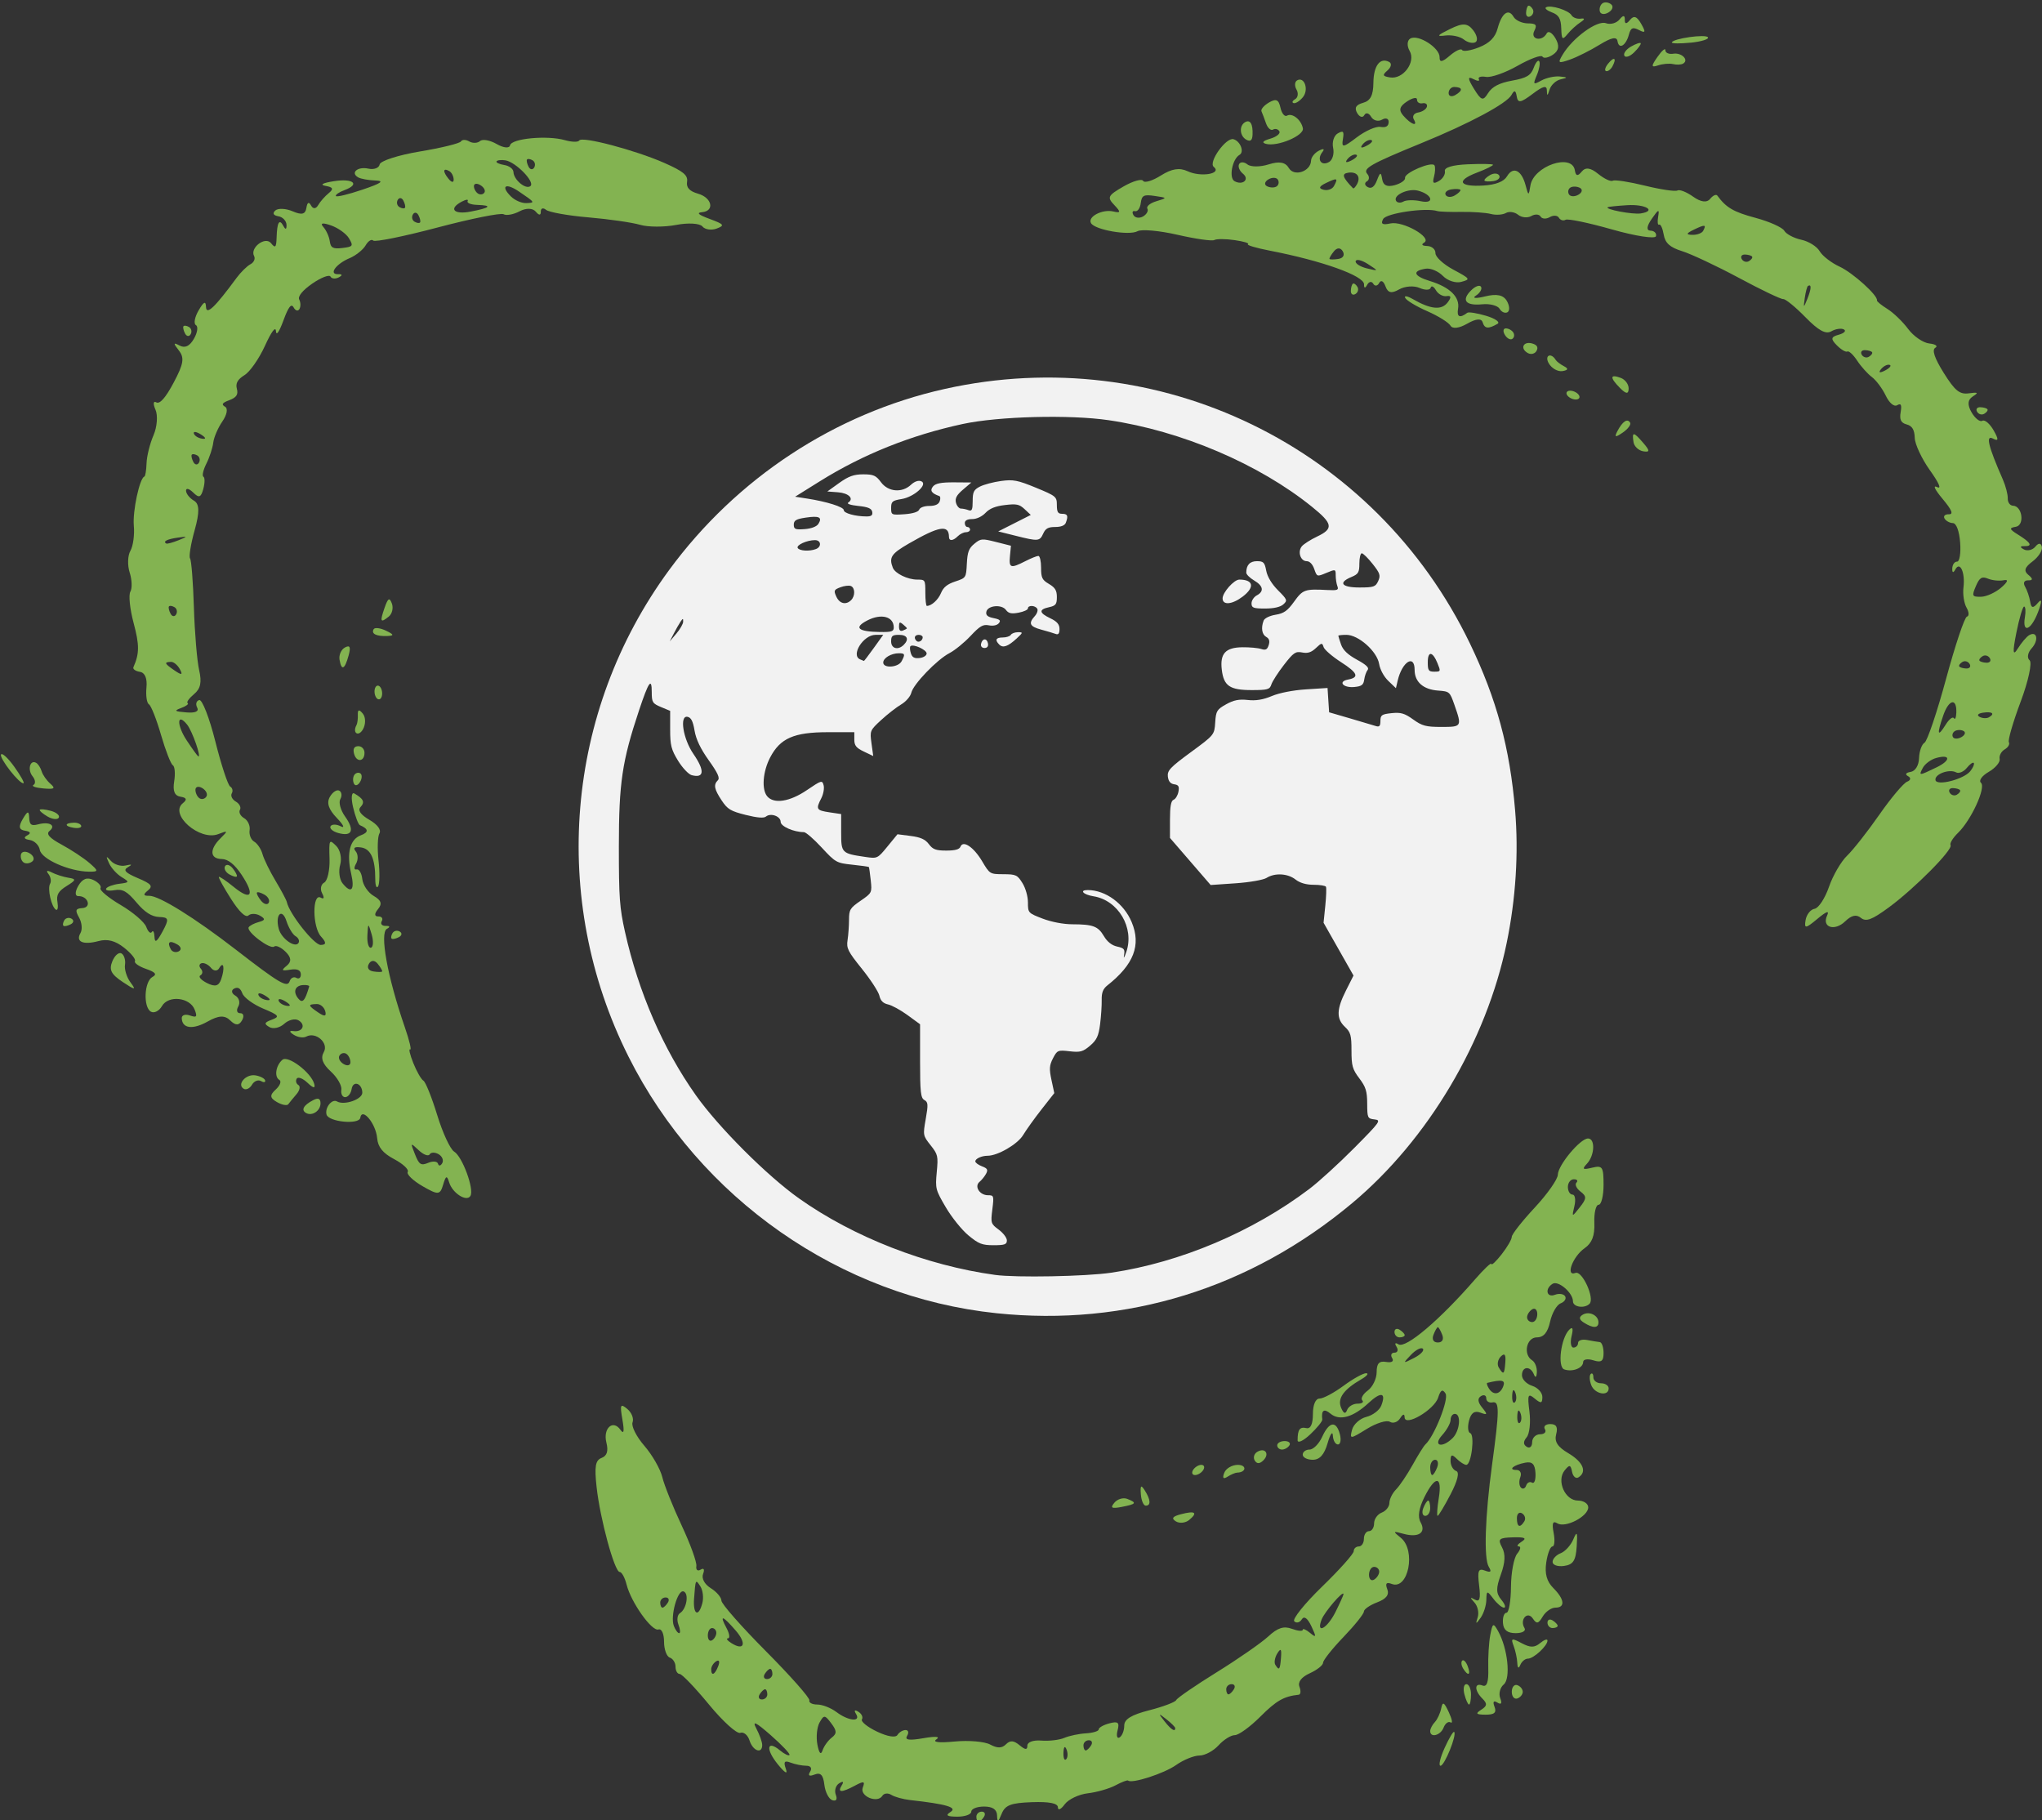
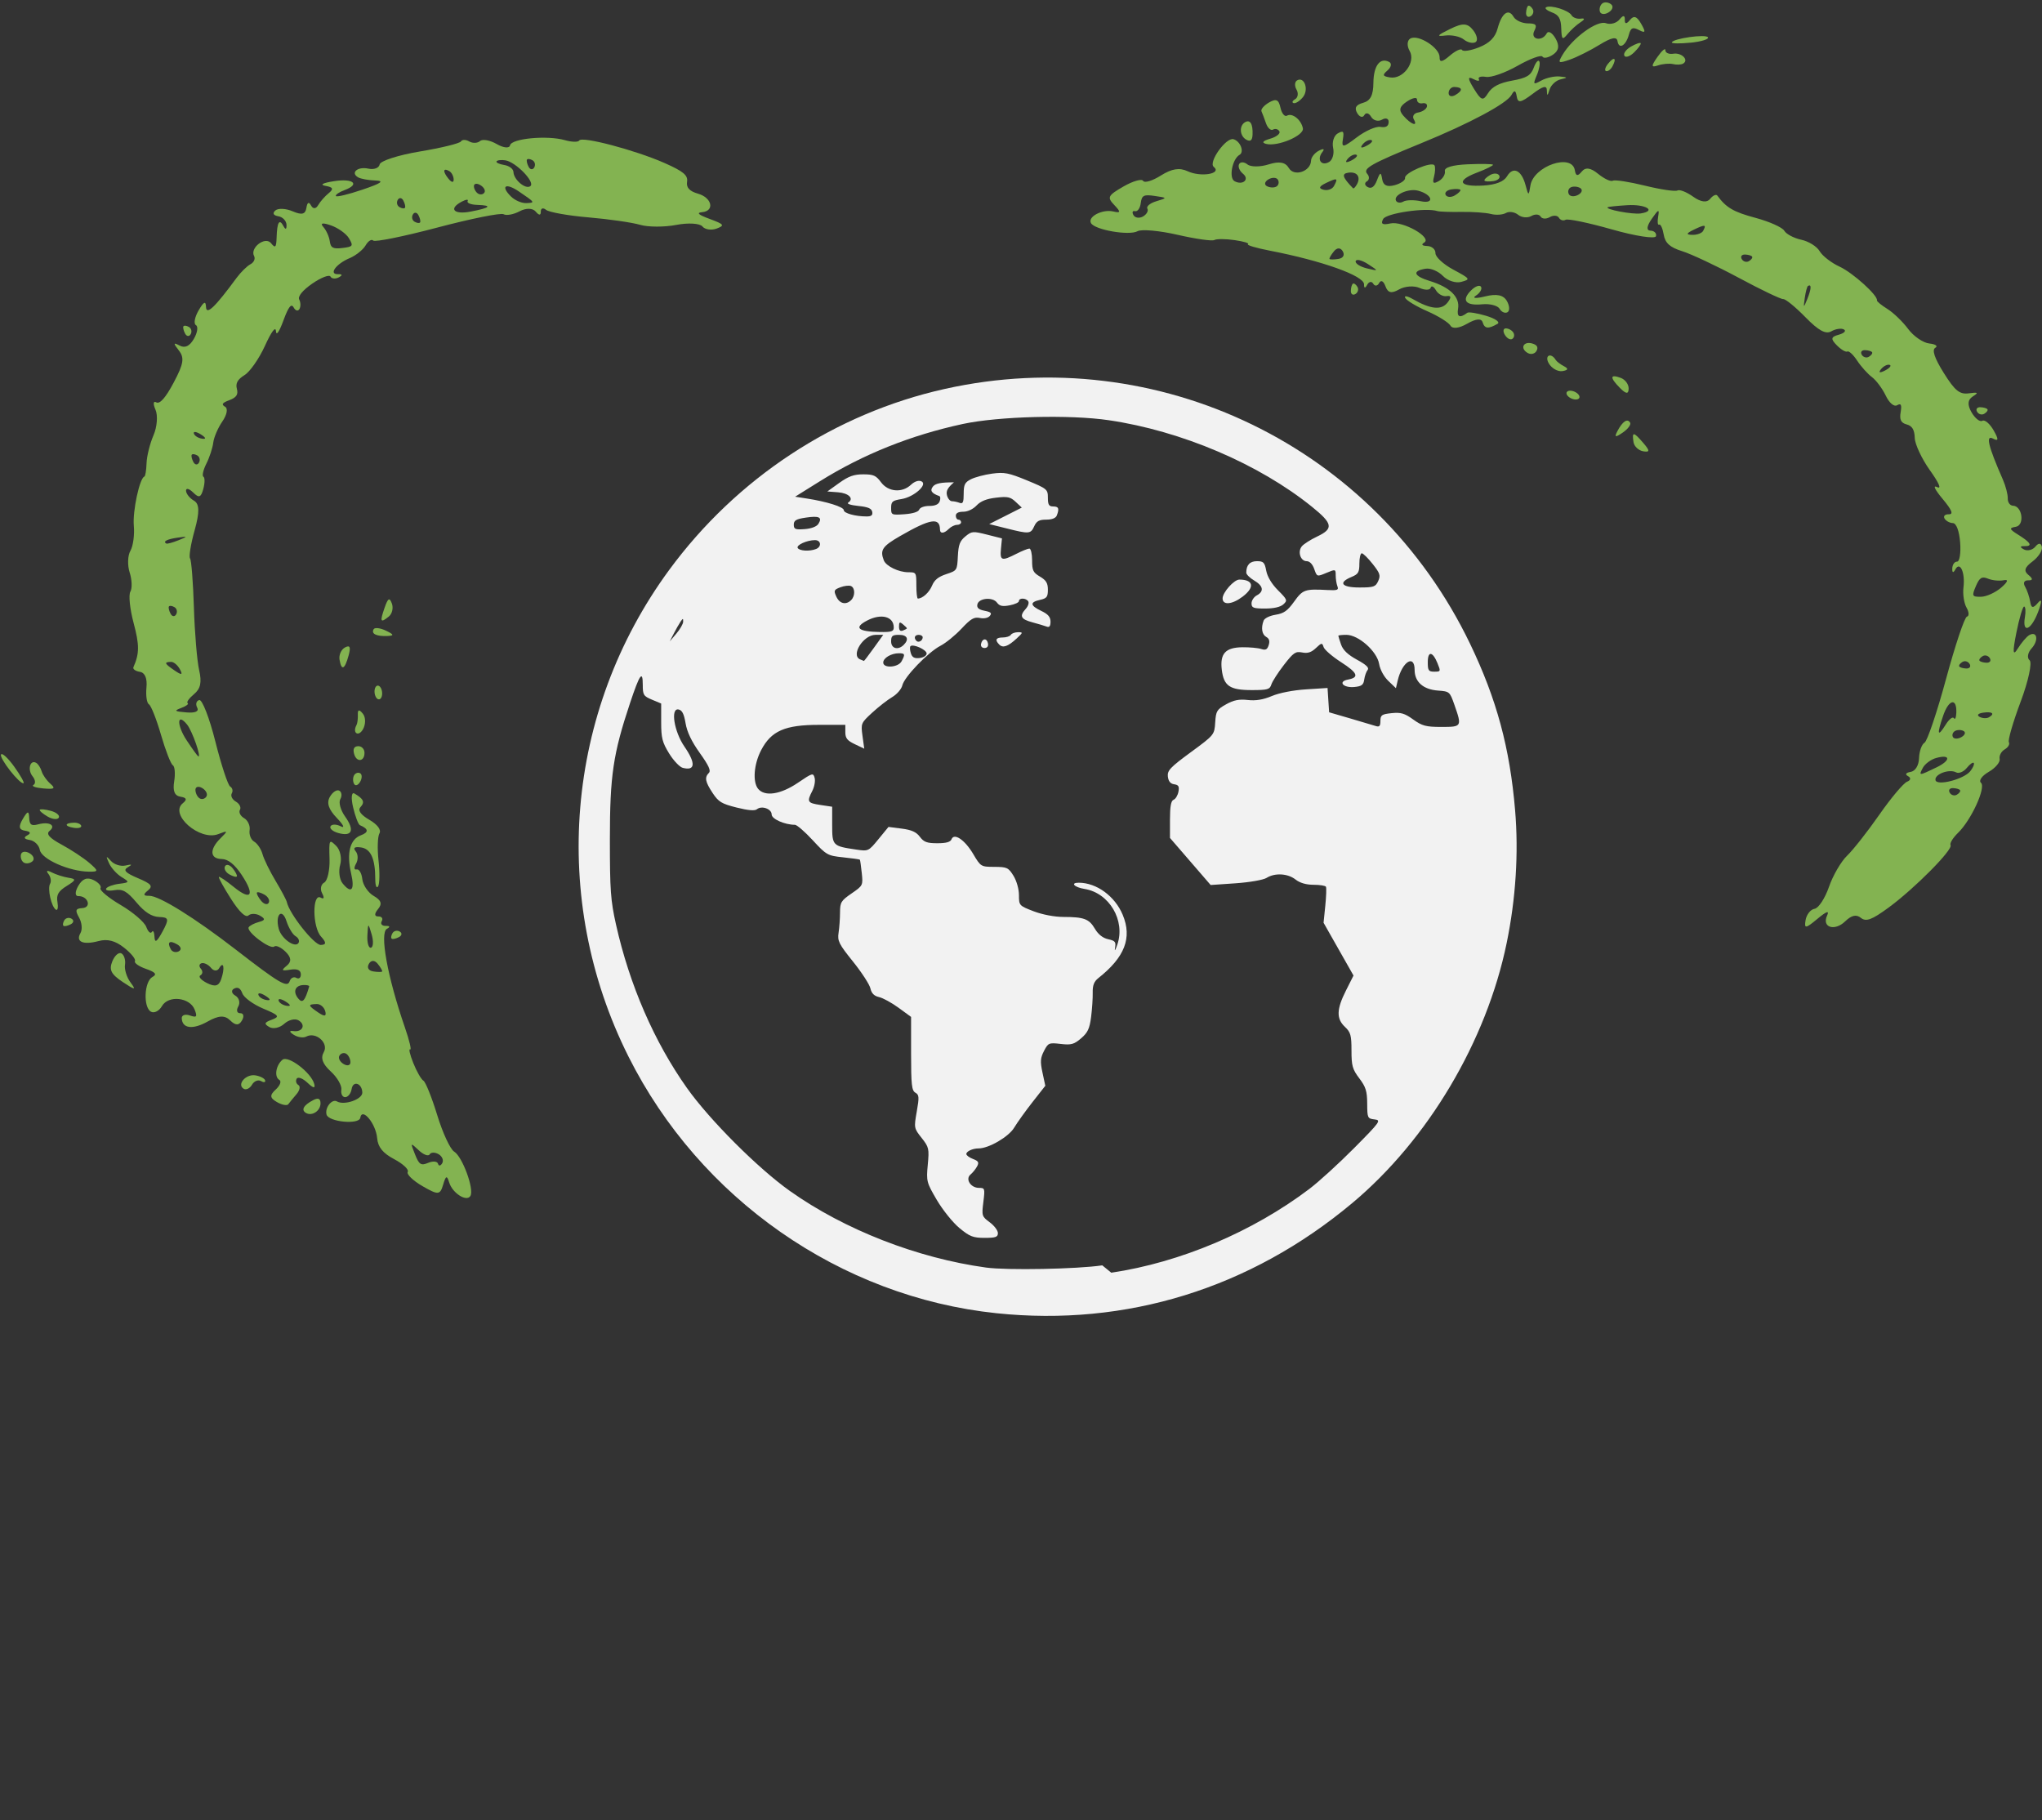
<svg xmlns="http://www.w3.org/2000/svg" xmlns:ns1="http://sodipodi.sourceforge.net/DTD/sodipodi-0.dtd" xmlns:ns2="http://www.inkscape.org/namespaces/inkscape" width="277.951" height="247.75" id="svg1136" overflow="hidden" version="1.1" ns1:docname="earth.svg" ns2:version="1.0.2-2 (e86c870879, 2021-01-15)">
  <rect width="100%" height="100%" fill="#333333" stroke="none" />
  <ns1:namedview pagecolor="#ffffff" bordercolor="#666666" borderopacity="1" objecttolerance="10" gridtolerance="10" guidetolerance="10" ns2:pageopacity="0" ns2:pageshadow="2" ns2:window-width="1920" ns2:window-height="1017" id="namedview9" showgrid="false" fit-margin-top="0" fit-margin-left="0" fit-margin-right="0" fit-margin-bottom="0" ns2:zoom="2.0600758" ns2:cx="77.813324" ns2:cy="69.362938" ns2:window-x="1912" ns2:window-y="110" ns2:window-maximized="1" ns2:current-layer="svg1136" />
  <defs id="defs1140" />
  <g id="g1144" transform="matrix(0.641,0,0,0.641,269.481,714.963)">
-     <path d="m -213.073,-729.634 c 0,-0.596 0.516,-1.083 1.146,-1.083 0.631,0 0.846,0.487 0.478,1.083 -0.368,0.595 -0.884,1.083 -1.147,1.083 -0.263,0 -0.477,-0.488 -0.477,-1.083 z m 4.399,-0.271 c -0.046,-1.281 -0.945,-1.895 -2.775,-1.895 -1.489,0 -2.707,0.487 -2.707,1.083 0,0.595 -1.34,1.075 -2.978,1.066 -2.2,-0.012 -2.573,-0.273 -1.428,-0.997 1.528,-0.967 -0.867,-1.673 -8.588,-2.53 -1.489,-0.166 -3.282,-0.662 -3.986,-1.103 -0.703,-0.442 -1.556,-0.353 -1.896,0.196 -1.043,1.688 -4.868,0.092 -4.166,-1.737 0.523,-1.362 0.244,-1.437 -1.628,-0.435 -2.89,1.547 -3.812,1.534 -2.839,-0.042 0.495,-0.799 0.296,-0.955 -0.551,-0.431 -0.728,0.45 -1.047,1.54 -0.708,2.423 0.377,0.982 0.09,1.433 -0.738,1.16 -0.745,-0.244 -1.506,-1.72 -1.691,-3.279 -0.249,-2.093 -0.792,-2.661 -2.073,-2.169 -1.154,0.443 -1.473,0.241 -0.953,-0.601 0.463,-0.749 0.129,-1.266 -0.816,-1.266 -0.88,0 -2.376,-0.298 -3.325,-0.662 -1.322,-0.508 -1.556,-0.191 -1.002,1.353 0.443,1.236 -0.228,0.841 -1.735,-1.019 -2.627,-3.243 -2.29,-5.232 0.495,-2.921 0.922,0.765 1.824,1.2 2.005,0.966 0.18,-0.233 -1.616,-2.13 -3.991,-4.214 -3.192,-2.801 -3.991,-3.173 -3.061,-1.425 0.691,1.301 1.257,2.884 1.257,3.519 0,1.972 -1.984,1.266 -2.689,-0.956 -0.368,-1.161 -1.254,-1.892 -1.968,-1.625 -0.714,0.267 -3.704,-2.437 -6.644,-6.011 -2.941,-3.573 -5.743,-6.496 -6.227,-6.496 -0.484,0 -0.879,-0.69 -0.879,-1.534 0,-0.844 -0.549,-1.717 -1.219,-1.94 -0.67,-0.223 -1.218,-1.746 -1.218,-3.384 0,-1.669 -0.519,-2.805 -1.181,-2.584 -1.407,0.469 -5.822,-5.746 -6.773,-9.535 -0.37,-1.474 -1.03,-2.679 -1.466,-2.679 -1.096,0 -4.16,-11.264 -4.9,-18.014 -0.483,-4.404 -0.263,-5.694 1.061,-6.202 1.153,-0.442 1.469,-1.453 1.016,-3.254 -0.758,-3.021 1.387,-4.976 2.981,-2.717 0.728,1.032 0.858,0.365 0.421,-2.159 -0.555,-3.204 -0.427,-3.481 1.041,-2.263 0.92,0.764 1.422,2.042 1.116,2.84 -0.307,0.798 0.816,3.035 2.494,4.97 1.679,1.935 3.396,4.928 3.816,6.651 0.42,1.723 2.274,6.352 4.119,10.287 1.845,3.934 3.248,7.812 3.117,8.616 -0.132,0.804 0.275,1.144 0.904,0.756 0.685,-0.424 0.894,-0.059 0.523,0.908 -0.365,0.95 0.309,2.195 1.637,3.024 1.241,0.775 2.256,1.964 2.256,2.643 0,0.679 4.263,5.524 9.475,10.767 5.211,5.242 9.352,9.929 9.203,10.416 -0.148,0.486 0.611,0.884 1.688,0.884 1.078,0 2.905,0.715 4.061,1.59 2.521,1.907 5.256,2.175 4.164,0.408 -0.482,-0.781 -0.297,-0.956 0.495,-0.466 0.698,0.43 1.037,1.156 0.755,1.613 -0.282,0.456 1.154,1.624 3.19,2.595 2.234,1.065 3.959,1.351 4.349,0.72 0.355,-0.576 1.133,-1.046 1.729,-1.046 0.596,0 0.74,0.555 0.321,1.233 -0.547,0.885 0.428,1.026 3.455,0.501 2.611,-0.453 3.667,-0.361 2.772,0.241 -0.907,0.611 0.548,0.782 3.903,0.459 2.941,-0.283 6.319,0.005 7.505,0.641 1.545,0.826 2.5,0.813 3.361,-0.048 0.882,-0.882 1.648,-0.833 2.873,0.183 1.247,1.036 1.67,1.058 1.67,0.089 0,-0.75 1.254,-1.197 2.977,-1.06 1.638,0.131 3.829,-0.128 4.869,-0.574 1.04,-0.446 3.111,-0.881 4.601,-0.967 1.491,-0.087 2.711,-0.465 2.711,-0.843 10e-4,-0.377 1.024,-0.953 2.274,-1.28 1.837,-0.48 2.168,-0.193 1.725,1.5 -0.301,1.151 -0.106,1.82 0.434,1.487 0.54,-0.334 0.982,-1.461 0.982,-2.504 0,-1.367 1.497,-2.281 5.352,-3.269 2.944,-0.754 5.502,-1.724 5.685,-2.155 0.183,-0.43 4.058,-3.091 8.611,-5.912 4.553,-2.822 9.48,-6.243 10.948,-7.604 1.973,-1.829 3.275,-2.251 4.987,-1.618 1.273,0.471 2.316,0.569 2.316,0.217 0,-0.351 0.701,-0.056 1.559,0.656 1.337,1.109 1.377,0.907 0.284,-1.41 -0.817,-1.732 -1.551,-2.258 -2.042,-1.463 -0.422,0.681 -1.139,0.866 -1.595,0.41 -0.456,-0.455 2.197,-3.762 5.896,-7.349 3.699,-3.586 6.726,-6.975 6.726,-7.531 0,-0.556 0.487,-1.011 1.083,-1.011 0.595,0 1.082,-0.731 1.082,-1.625 0,-0.893 0.488,-1.624 1.083,-1.624 0.596,0 1.083,-0.746 1.083,-1.658 0,-0.912 0.731,-1.939 1.624,-2.282 0.894,-0.342 1.624,-1.267 1.624,-2.054 0,-0.787 0.637,-2.075 1.415,-2.862 0.778,-0.787 2.361,-3.136 3.519,-5.221 1.158,-2.084 2.375,-4.033 2.705,-4.331 1.894,-1.71 5.028,-9.606 4.287,-10.805 -0.631,-1.021 -1.052,-0.79 -1.577,0.866 -0.819,2.58 -7.089,6.256 -7.117,4.171 -0.01,-0.808 -0.36,-0.727 -0.961,0.222 -0.52,0.821 -1.496,1.152 -2.169,0.736 -0.673,-0.416 -2.878,0.266 -4.901,1.516 -3.554,2.197 -3.658,2.203 -3.126,0.168 0.303,-1.157 1.669,-2.385 3.036,-2.728 1.367,-0.343 2.794,-1.429 3.171,-2.412 1.068,-2.784 -0.069,-2.999 -2.732,-0.518 -3.246,3.024 -6.142,3.831 -8.054,2.244 -1.402,-1.163 -1.988,-0.743 -1.748,1.253 0.044,0.368 -1.117,1.793 -2.579,3.167 -1.463,1.374 -2.659,1.926 -2.659,1.226 0,-2.275 0.453,-2.901 1.863,-2.577 0.891,0.204 1.385,-0.857 1.385,-2.978 0,-1.99 0.561,-3.296 1.414,-3.296 0.778,0 3.065,-1.218 5.083,-2.707 2.018,-1.489 4.184,-2.692 4.812,-2.674 0.629,0.018 0.169,0.595 -1.022,1.283 -3.764,2.174 -5.119,4.066 -4.31,6.021 0.528,1.275 0.932,1.438 1.278,0.513 0.278,-0.744 1.277,-1.353 2.22,-1.353 0.943,0 1.397,-0.318 1.009,-0.705 -0.387,-0.388 0.14,-1.326 1.173,-2.086 1.033,-0.759 1.878,-2.512 1.878,-3.896 0,-1.851 0.531,-2.426 2.004,-2.174 1.203,0.206 1.718,-0.119 1.29,-0.812 -0.393,-0.636 -0.17,-1.155 0.496,-1.155 0.666,0 0.863,-0.563 0.438,-1.251 -0.463,-0.75 -0.298,-0.957 0.413,-0.517 1.542,0.953 8.782,-5.188 16.204,-13.742 1.935,-2.231 3.519,-3.73 3.519,-3.331 0,0.399 0.974,-0.514 2.165,-2.028 1.191,-1.515 2.166,-3.191 2.166,-3.727 0,-0.535 2.193,-3.328 4.873,-6.205 2.68,-2.878 4.888,-6.018 4.907,-6.977 0.04,-2.039 4.754,-7.701 6.411,-7.701 1.572,0 1.425,3.589 -0.219,5.345 -1.109,1.186 -0.914,1.341 1.083,0.86 2.211,-0.533 2.436,-0.197 2.436,3.642 0,2.327 -0.472,4.23 -1.05,4.23 -0.577,0 -0.985,1.726 -0.906,3.835 0.103,2.741 -0.485,4.275 -2.064,5.38 -2.534,1.775 -4.131,6.095 -1.943,5.256 1.427,-0.548 4.138,5.4 2.986,6.552 -1.069,1.069 -3.521,0.702 -3.521,-0.527 0,-1.801 -3.104,-4.471 -4.323,-3.718 -1.701,1.052 -1.281,3.017 0.498,2.334 0.874,-0.335 1.846,-0.195 2.159,0.312 0.313,0.508 -0.112,1.184 -0.946,1.504 -0.834,0.32 -1.844,2.077 -2.245,3.904 -0.505,2.3 -1.369,3.321 -2.809,3.321 -2.219,0 -2.966,3.655 -0.997,4.873 0.596,0.368 1.044,1.493 0.997,2.5 -0.053,1.127 -0.295,1.311 -0.632,0.478 -0.747,-1.851 -2.531,-1.712 -2.531,0.197 0,0.853 0.975,1.861 2.166,2.239 1.191,0.378 2.166,1.445 2.166,2.371 0,1.379 -0.296,1.438 -1.636,0.326 -1.422,-1.18 -1.567,-0.819 -1.108,2.765 0.29,2.267 0.028,4.724 -0.583,5.46 -0.76,0.916 -0.752,1.559 0.025,2.039 0.625,0.386 1.135,-0.058 1.135,-0.986 0,-0.929 0.76,-1.688 1.688,-1.688 0.928,0 1.387,-0.488 1.019,-1.083 -0.368,-0.596 0.147,-1.083 1.145,-1.083 1.281,0 1.648,0.636 1.248,2.164 -0.412,1.574 0.293,2.672 2.581,4.024 3.147,1.859 4.029,3.967 2.146,5.131 -0.55,0.34 -1.159,-0.194 -1.353,-1.188 -0.298,-1.525 -0.543,-1.569 -1.581,-0.284 -1.764,2.185 0.091,6.395 2.818,6.395 1.21,0 2.2,0.649 2.2,1.441 0,1.925 -4.857,4.445 -6.551,3.399 -0.982,-0.607 -1.196,-0.06 -0.795,2.038 0.301,1.577 0.184,2.868 -0.262,2.868 -0.445,0 -1.035,1.535 -1.311,3.411 -0.349,2.375 0.108,4.021 1.501,5.415 2.401,2.401 2.584,4.167 0.432,4.167 -0.864,0 -2.073,0.853 -2.687,1.895 -0.907,1.538 -1.299,1.619 -2.084,0.426 -1.135,-1.724 -2.873,0.24 -1.779,2.011 0.373,0.604 -0.453,1.082 -1.871,1.082 -1.765,0 -2.591,-0.661 -2.704,-2.165 -0.09,-1.191 0.247,-2.166 0.749,-2.166 0.501,0 0.93,-2.475 0.954,-5.5 0.023,-3.025 0.617,-6.192 1.319,-7.038 0.702,-0.846 0.852,-1.546 0.332,-1.555 -0.52,-0.009 -0.233,-0.467 0.637,-1.017 1.15,-0.727 0.647,-0.974 -1.845,-0.903 -3.009,0.086 -3.294,0.346 -2.336,2.136 0.757,1.414 0.683,3.165 -0.241,5.72 -1.071,2.962 -1.056,4.015 0.075,5.379 0.774,0.932 1.036,1.695 0.582,1.695 -0.454,0 -1.473,-0.852 -2.264,-1.895 -1.349,-1.777 -1.441,-1.76 -1.489,0.271 -0.028,1.191 -0.577,2.897 -1.22,3.79 -1.01,1.404 -1.092,1.385 -0.609,-0.139 0.307,-0.969 -0.012,-2.381 -0.71,-3.136 -0.979,-1.06 -0.955,-1.197 0.104,-0.598 1.029,0.582 1.256,-0.175 0.903,-3.021 -0.388,-3.123 -0.167,-3.68 1.24,-3.14 1.233,0.473 1.461,0.251 0.815,-0.795 -1.086,-1.758 -0.802,-10.675 0.69,-21.656 1.584,-11.647 1.597,-13.573 0.088,-13.264 -0.725,0.149 -1.319,-0.245 -1.319,-0.876 0,-0.631 -0.511,-0.831 -1.135,-0.445 -0.764,0.472 -0.675,1.269 0.27,2.432 1.195,1.47 1.137,1.63 -0.382,1.062 -1.243,-0.466 -1.977,0.051 -2.409,1.692 -0.341,1.299 -0.231,2.495 0.244,2.658 1.03,0.355 0.248,6.741 -0.826,6.741 -0.408,0 -1.328,-0.584 -2.042,-1.299 -1.011,-1.011 -1.3,-0.91 -1.3,0.451 0,0.963 0.535,1.929 1.188,2.147 0.756,0.252 0.322,2.06 -1.192,4.963 -1.309,2.512 -2.544,4.567 -2.744,4.567 -0.2,0 -0.087,-1.706 0.251,-3.79 0.773,-4.764 -0.742,-4.845 -3.067,-0.164 -1.174,2.365 -1.444,4.161 -0.798,5.315 1.241,2.218 -0.429,3.332 -3.663,2.442 -2.238,-0.615 -2.279,-0.548 -0.532,0.862 3.272,2.64 1.601,11.144 -1.924,9.792 -1.15,-0.441 -1.427,-0.12 -0.956,1.108 0.46,1.198 -0.202,2.059 -2.153,2.801 -1.55,0.589 -2.818,1.472 -2.818,1.962 0,0.49 -1.949,2.92 -4.331,5.399 -2.382,2.479 -4.331,4.936 -4.331,5.459 0,0.523 -1.266,1.527 -2.813,2.232 -1.799,0.82 -2.592,1.859 -2.2,2.881 0.338,0.88 0.264,1.636 -0.164,1.682 -3.156,0.336 -4.735,1.239 -8.168,4.671 -2.149,2.15 -4.58,3.909 -5.4,3.909 -0.821,0 -2.375,0.974 -3.453,2.165 -1.078,1.191 -2.905,2.166 -4.061,2.166 -1.156,0 -3.395,0.914 -4.976,2.031 -2.532,1.789 -9.382,4.001 -10.165,3.282 -0.159,-0.146 -1.367,0.312 -2.684,1.017 -1.318,0.705 -3.965,1.465 -5.883,1.688 -1.918,0.224 -4.129,1.284 -4.913,2.357 -0.785,1.072 -1.426,1.36 -1.426,0.64 0,-0.878 -1.816,-1.245 -5.514,-1.114 -4.474,0.158 -5.686,0.621 -6.428,2.456 -0.748,1.848 -0.927,1.915 -0.984,0.366 z m 14.748,-14.009 c -0.346,-0.864 -0.602,-0.607 -0.654,0.654 -0.047,1.142 0.209,1.781 0.569,1.421 0.359,-0.359 0.398,-1.293 0.085,-2.075 z m -49.882,-2.504 c 1.139,-0.881 1.124,-1.449 -0.08,-3.053 -1.362,-1.816 -1.557,-1.829 -2.487,-0.168 -0.555,0.992 -0.761,3.097 -0.458,4.678 0.353,1.844 0.743,2.292 1.088,1.25 0.296,-0.893 1.167,-2.111 1.937,-2.707 z m 55.098,1.624 c 0.368,-0.595 0.153,-1.082 -0.478,-1.082 -0.63,0 -1.146,0.487 -1.146,1.082 0,0.596 0.215,1.083 0.477,1.083 0.263,0 0.779,-0.487 1.147,-1.083 z m 17.866,-3.657 c 0,-0.225 -0.852,-1.078 -1.895,-1.895 -1.717,-1.347 -1.755,-1.308 -0.408,0.409 1.414,1.804 2.303,2.377 2.303,1.486 z m -86.625,-7.171 c 0,-0.595 -0.215,-1.083 -0.477,-1.083 -0.263,0 -0.779,0.488 -1.147,1.083 -0.368,0.596 -0.153,1.083 0.477,1.083 0.631,0 1.147,-0.487 1.147,-1.083 z m 99.078,-1.083 c 0.368,-0.595 0.153,-1.082 -0.478,-1.082 -0.631,0 -1.147,0.487 -1.147,1.082 0,0.596 0.215,1.083 0.478,1.083 0.263,0 0.779,-0.487 1.147,-1.083 z m -97.995,-3.248 c 0,-0.596 -0.215,-1.083 -0.477,-1.083 -0.263,0 -0.779,0.487 -1.147,1.083 -0.368,0.596 -0.153,1.083 0.477,1.083 0.631,0 1.147,-0.487 1.147,-1.083 z m -11.498,-1.681 c 0.37,-0.963 0.188,-1.398 -0.425,-1.018 -0.589,0.363 -1.071,1.12 -1.071,1.68 0,1.558 0.776,1.214 1.496,-0.662 z m 119.501,-1.825 c 0.138,-1.826 -0.054,-2.039 -0.781,-0.863 -0.53,0.857 -0.723,1.947 -0.429,2.422 0.816,1.322 1.012,1.07 1.21,-1.559 z m -115.819,-5.737 c -2.81,-3.231 -3.484,-3.407 -1.929,-0.502 0.637,1.191 0.776,2.173 0.308,2.182 -0.467,0.009 -0.142,0.464 0.723,1.011 2.749,1.739 3.304,0.077 0.898,-2.691 z m -4.095,0.517 c 0,-0.561 -0.406,-1.019 -0.902,-1.019 -0.497,0 -0.903,0.709 -0.903,1.576 0,0.867 0.406,1.326 0.903,1.019 0.496,-0.307 0.902,-1.016 0.902,-1.576 z m -8.042,-1.745 c -0.382,-0.995 -0.239,-2.091 0.317,-2.436 1.423,-0.884 1.973,-4.207 0.765,-4.618 -1.257,-0.427 -2.854,5.259 -2.059,7.33 0.324,0.843 0.832,1.532 1.13,1.532 0.297,0 0.229,-0.813 -0.153,-1.808 z m 139.525,-2.689 c 0.937,-1.878 1.703,-3.584 1.703,-3.79 0,-0.907 -4.024,3.759 -4.651,5.392 -1.242,3.237 1.194,1.912 2.948,-1.602 z m -134.449,-1.88 c 0.294,-1.125 0.115,-2.708 -0.399,-3.519 -1.037,-1.638 -1.053,-1.608 -1.361,2.587 -0.248,3.385 0.952,4.021 1.76,0.932 z m -7.321,-0.119 c 0.368,-0.596 0.154,-1.083 -0.477,-1.083 -0.631,0 -1.147,0.487 -1.147,1.083 0,0.595 0.215,1.082 0.478,1.082 0.262,0 0.778,-0.487 1.146,-1.082 z m 151.053,-6.561 c 0,-0.561 -0.487,-1.019 -1.083,-1.019 -0.596,0 -1.083,0.76 -1.083,1.688 0,0.928 0.487,1.387 1.083,1.019 0.596,-0.368 1.083,-1.128 1.083,-1.688 z m 30.814,-10.69 c 0.343,-0.554 0.128,-1.314 -0.477,-1.688 -0.605,-0.374 -1.101,0.08 -1.101,1.008 0,1.902 0.65,2.182 1.578,0.68 z m 1.648,-8.209 c 0.481,0.297 0.805,-0.623 0.72,-2.045 -0.115,-1.912 -0.687,-2.483 -2.197,-2.192 -2.476,0.476 -3.729,1.543 -1.813,1.543 0.758,0 1.117,0.684 0.796,1.519 -0.321,0.835 -0.261,1.84 0.132,2.233 0.393,0.393 0.888,0.194 1.101,-0.442 0.212,-0.637 0.78,-0.914 1.261,-0.616 z m -20.16,-3.235 c 0.343,-0.893 0.152,-1.624 -0.425,-1.624 -0.577,0 -1.049,0.731 -1.049,1.624 0,0.893 0.191,1.624 0.426,1.624 0.234,0 0.706,-0.731 1.048,-1.624 z m 3.296,-6.239 c 1.53,-1.531 1.856,-5.131 0.464,-5.131 -0.497,0 -0.903,0.571 -0.903,1.269 0,0.697 -0.806,2.159 -1.792,3.248 -2.064,2.281 -0.003,2.848 2.231,0.614 z m 14.377,-5.334 c -0.346,-0.863 -0.602,-0.607 -0.654,0.655 -0.047,1.141 0.209,1.781 0.569,1.421 0.36,-0.36 0.398,-1.294 0.085,-2.076 z m -1.083,-4.331 c -0.346,-0.864 -0.602,-0.607 -0.654,0.654 -0.047,1.142 0.209,1.781 0.569,1.422 0.36,-0.36 0.398,-1.294 0.085,-2.076 z m -2.555,-1.314 c 0.512,-1.334 -0.275,-1.503 -3.392,-0.731 -0.184,0.045 -0.034,0.57 0.334,1.165 0.953,1.542 2.377,1.339 3.058,-0.434 z m 0.447,-5.141 c 0.123,-1.642 -0.164,-1.989 -0.975,-1.177 -0.632,0.632 -0.822,1.679 -0.422,2.327 1.018,1.647 1.197,1.499 1.397,-1.15 z m -17.514,-2.84 c -0.363,-0.363 -1.501,0.221 -2.529,1.297 -1.787,1.871 -1.758,1.9 0.66,0.66 1.391,-0.713 2.232,-1.594 1.869,-1.957 z m 4.114,-2.954 c -0.343,-0.893 -0.762,-1.624 -0.933,-1.624 -0.17,0 -0.59,0.731 -0.933,1.624 -0.376,0.979 -0.005,1.624 0.933,1.624 0.939,0 1.309,-0.645 0.933,-1.624 z m 20.182,-4.395 c 0,-0.929 -0.487,-1.387 -1.083,-1.019 -0.596,0.368 -1.083,1.127 -1.083,1.688 0,0.56 0.487,1.019 1.083,1.019 0.596,0 1.083,-0.76 1.083,-1.688 z m 9.171,-26.031 c -0.857,-0.654 -1.24,-1.507 -0.852,-1.895 0.388,-0.388 0.137,-0.705 -0.558,-0.705 -0.695,0 -1.263,0.731 -1.263,1.624 0,0.894 0.442,1.624 0.982,1.624 0.54,0 0.723,1.097 0.406,2.437 -0.567,2.402 -0.551,2.406 1.134,0.27 1.479,-1.873 1.499,-2.326 0.152,-3.355 z m -28.859,118.165 c 0.937,-2.068 1.854,-3.608 2.038,-3.424 0.612,0.612 -2.038,7.183 -2.897,7.183 -0.465,0 -0.078,-1.692 0.859,-3.759 z m -3.051,-3.605 c 0,-0.476 0.44,-1.329 0.978,-1.894 0.537,-0.566 1.147,-1.876 1.353,-2.91 0.305,-1.524 0.614,-1.369 1.628,0.813 0.689,1.482 0.862,2.453 0.384,2.158 -0.477,-0.295 -1.147,0.192 -1.489,1.082 -0.646,1.684 -2.854,2.265 -2.854,0.751 z m 10.819,-4.519 c 1.286,-0.813 1.342,-1.295 0.271,-2.366 -1.739,-1.739 -1.734,-3.458 0.009,-2.788 0.951,0.366 1.318,-0.729 1.234,-3.678 -0.066,-2.31 0.124,-5.476 0.422,-7.037 0.494,-2.584 0.643,-2.658 1.663,-0.835 2.051,3.664 2.728,10.062 1.2,11.33 -0.777,0.645 -1.115,1.948 -0.752,2.895 0.436,1.135 0.233,1.458 -0.593,0.948 -0.82,-0.507 -1.031,-0.193 -0.61,0.905 0.472,1.228 -0.042,1.676 -1.907,1.664 -2.021,-0.013 -2.216,-0.229 -0.937,-1.038 z m -3.553,-3.277 c -0.312,-1.191 -0.125,-2.165 0.415,-2.165 0.54,0 0.981,0.974 0.981,2.165 0,1.191 -0.186,2.166 -0.415,2.166 -0.228,0 -0.67,-0.975 -0.981,-2.166 z m 10.059,-0.541 c 0,-0.993 0.524,-1.63 1.164,-1.417 0.64,0.213 1.164,0.851 1.164,1.417 0,0.566 -0.524,1.203 -1.164,1.416 -0.64,0.214 -1.164,-0.424 -1.164,-1.416 z m -10.331,-4.945 c -0.393,-0.635 -0.482,-1.387 -0.198,-1.671 0.284,-0.284 0.805,0.236 1.157,1.155 0.733,1.908 0.109,2.244 -0.959,0.516 z m 11.499,-1.193 c -0.047,-0.993 -0.403,-2.634 -0.791,-3.645 -0.614,-1.6 -0.395,-1.672 1.694,-0.555 1.852,0.991 2.754,0.99 3.954,-0.007 0.855,-0.71 1.555,-0.952 1.555,-0.539 0,1.128 -2.942,3.845 -4.164,3.845 -0.588,0 -1.316,0.609 -1.616,1.353 -0.34,0.844 -0.578,0.673 -0.632,-0.452 z m 6.411,-8.544 c 0,-0.631 0.487,-0.846 1.083,-0.478 0.596,0.368 1.083,0.884 1.083,1.147 0,0.263 -0.487,0.478 -1.083,0.478 -0.596,0 -1.083,-0.516 -1.083,-1.147 z m 1.083,-12.889 c 0,-0.655 0.772,-1.488 1.715,-1.85 0.943,-0.362 2.152,-1.686 2.685,-2.944 0.792,-1.866 0.925,-1.59 0.722,1.505 -0.198,3.013 -0.748,3.86 -2.685,4.135 -1.34,0.191 -2.436,-0.19 -2.436,-0.846 z m -79.986,-8.615 c -1.021,-0.631 -0.726,-1.049 1.072,-1.52 3.018,-0.789 3.644,-0.355 1.753,1.215 -0.781,0.648 -2.048,0.785 -2.825,0.305 z m 52.524,-2.796 c 0.342,-0.893 0.814,-1.624 1.048,-1.624 0.234,0 0.426,0.731 0.426,1.624 0,0.894 -0.472,1.625 -1.049,1.625 -0.577,0 -0.768,-0.731 -0.425,-1.625 z m -65.591,-1.166 c 0.645,-0.777 1.867,-1.145 2.717,-0.819 2.149,0.825 1.951,1.114 -1.172,1.711 -2.14,0.409 -2.468,0.22 -1.545,-0.892 z m 5.623,-1.798 c -0.143,-1.904 0.035,-2.078 0.836,-0.812 1.252,1.98 1.329,3.235 0.199,3.235 -0.469,0 -0.935,-1.09 -1.035,-2.423 z m 17.716,-4.559 c 0.355,-0.924 1.649,-1.68 2.875,-1.68 1.932,0 1.82,1.596 -0.115,1.64 -0.397,0.009 -1.326,0.4 -2.063,0.869 -0.922,0.585 -1.14,0.326 -0.697,-0.829 z m -6.625,-0.598 c 0.368,-0.595 1.157,-1.082 1.752,-1.082 0.596,0 0.782,0.487 0.414,1.082 -0.368,0.596 -1.157,1.083 -1.752,1.083 -0.596,0 -0.782,-0.487 -0.414,-1.083 z m 13.098,-1.996 c -0.374,-0.606 -0.153,-1.429 0.492,-1.827 1.665,-1.029 2.739,0.38 1.349,1.77 -0.778,0.778 -1.383,0.796 -1.841,0.057 z m 10.183,-1.252 c 0,-0.596 0.652,-1.083 1.45,-1.083 0.798,0 2.005,-1.218 2.684,-2.707 1.487,-3.264 2.99,-3.481 3.759,-0.541 0.312,1.191 0.125,2.165 -0.415,2.165 -0.54,0 -1.025,-0.852 -1.079,-1.895 -0.054,-1.042 -0.555,-0.311 -1.114,1.625 -0.703,2.436 -1.673,3.519 -3.151,3.519 -1.174,0 -2.134,-0.488 -2.134,-1.083 z m -5.414,-1.985 c 0,-0.496 0.709,-0.903 1.576,-0.903 0.867,0 1.326,0.407 1.019,0.903 -0.307,0.496 -1.016,0.902 -1.577,0.902 -0.56,0 -1.018,-0.406 -1.018,-0.902 z m 66.683,-12.788 c -0.376,-0.979 -0.428,-2.034 -0.116,-2.346 0.312,-0.312 0.567,0.001 0.567,0.696 0,0.695 0.731,1.264 1.624,1.264 0.893,0 1.624,0.487 1.624,1.082 0,1.782 -2.963,1.224 -3.7,-0.696 z m -5.733,-3.329 c -1.488,-0.52 -0.715,-6.658 1.06,-8.427 0.727,-0.724 0.892,-0.275 0.5,1.353 -0.323,1.341 -0.146,2.437 0.394,2.437 0.54,0 0.982,-0.444 0.982,-0.987 0,-0.543 0.853,-0.824 1.895,-0.624 1.042,0.199 2.26,0.4 2.707,0.445 0.447,0.046 0.812,1.09 0.812,2.322 0,1.745 -0.477,2.087 -2.166,1.551 -1.191,-0.378 -2.166,-0.22 -2.166,0.352 0,1.296 -2.272,2.188 -4.018,1.578 z m -36.046,-7.949 c 0,-0.631 0.488,-0.846 1.083,-0.478 0.596,0.368 1.083,0.884 1.083,1.147 0,0.262 -0.487,0.477 -1.083,0.477 -0.595,0 -1.083,-0.516 -1.083,-1.146 z m 40.219,-1.983 c -1.024,-0.649 -1.106,-1.156 -0.271,-1.672 1.373,-0.849 3.364,0.108 3.364,1.617 0,1.259 -1.16,1.279 -3.093,0.055 z" id="path1807-0-5" stroke-width="1.083" fill="#83b351" />
    <path d="m -380.283,-1045.96 c 0.516,0.3 0.68,0.99 0.364,1.54 -0.315,0.54 -0.844,0.49 -1.176,-0.13 -0.332,-0.62 -0.496,-1.31 -0.365,-1.54 0.132,-0.22 0.661,-0.17 1.177,0.13 z m -1.966,3.95 c 1.133,0.6 2.114,0.13 3.029,-1.46 0.745,-1.29 0.932,-2.59 0.416,-2.88 -0.516,-0.3 -0.261,-1.7 0.566,-3.12 1.11,-1.9 1.522,-2.09 1.577,-0.73 0.074,1.8 1.883,0.08 6.486,-6.18 0.887,-1.2 2.214,-2.51 2.948,-2.9 0.733,-0.38 1.083,-1.17 0.777,-1.74 -0.94,-1.74 2.355,-4.26 3.588,-2.74 0.918,1.14 1.122,0.93 1.191,-1.19 0.105,-3.28 0.578,-4.07 1.455,-2.44 0.445,0.83 0.679,0.74 0.65,-0.26 -0.026,-0.85 -0.811,-1.67 -1.745,-1.82 -1.039,-0.17 -1.286,-0.64 -0.636,-1.22 0.584,-0.52 2.243,-0.45 3.686,0.17 1.936,0.83 2.699,0.65 2.914,-0.71 0.194,-1.22 0.528,-1.39 0.997,-0.52 0.417,0.77 1.033,0.74 1.505,-0.08 0.44,-0.76 1.446,-1.9 2.236,-2.54 1.1,-0.9 0.943,-1.26 -0.671,-1.55 -1.292,-0.23 -0.615,-0.62 1.75,-0.99 4.122,-0.66 5.676,0.63 2.282,1.89 -1.124,0.41 -1.952,0.98 -1.839,1.25 0.112,0.27 2.653,-0.33 5.645,-1.35 4.021,-1.36 4.743,-1.87 2.765,-1.94 -1.473,-0.05 -3.127,-0.35 -3.677,-0.67 -1.707,-0.98 -0.104,-2.35 2.173,-1.85 1.189,0.26 2.265,-0.14 2.391,-0.89 0.126,-0.75 3.963,-1.99 8.528,-2.75 4.564,-0.76 8.497,-1.72 8.739,-2.14 0.242,-0.42 1.038,-0.42 1.768,0.01 0.731,0.42 1.761,0.38 2.29,-0.09 0.528,-0.47 2.121,-0.18 3.539,0.64 1.445,0.83 2.689,0.95 2.828,0.27 0.298,-1.46 7.888,-2.17 11.645,-1.1 1.461,0.42 2.835,0.45 3.053,0.07 0.548,-0.95 11.834,2.03 18.05,4.76 4.056,1.79 5.063,2.62 4.841,4.02 -0.194,1.22 0.524,2 2.31,2.51 2.996,0.85 3.616,3.69 0.863,3.94 -1.258,0.11 -0.746,0.56 1.659,1.44 3.051,1.13 3.228,1.37 1.439,2.04 -1.121,0.41 -2.479,0.21 -3.017,-0.46 -0.538,-0.66 -3.036,-0.81 -5.552,-0.32 -2.515,0.48 -5.965,0.48 -7.668,-0.02 -1.702,-0.5 -6.638,-1.21 -10.968,-1.58 -4.33,-0.37 -8.389,-1.09 -9.02,-1.61 -0.631,-0.51 -1.128,-0.33 -1.106,0.41 0.024,0.8 -0.396,0.8 -1.049,0 -0.64,-0.79 -2.055,-0.83 -3.437,-0.1 -1.291,0.69 -2.829,0.97 -3.417,0.63 -0.588,-0.33 -6.916,0.94 -14.061,2.83 -7.146,1.89 -13.276,3.13 -13.623,2.76 -0.346,-0.37 -1.071,0.09 -1.61,1.02 -0.538,0.93 -2.071,2.16 -3.407,2.72 -2.912,1.23 -4.512,3.47 -2.435,3.4 0.917,-0.02 0.976,0.22 0.156,0.67 -0.722,0.38 -1.52,0.32 -1.774,-0.16 -0.255,-0.47 -1.984,0.19 -3.843,1.47 -2.04,1.4 -3.149,2.75 -2.798,3.4 0.321,0.6 0.339,1.51 0.041,2.02 -0.297,0.52 -0.85,0.37 -1.227,-0.34 -0.493,-0.91 -1.103,-0.14 -2.162,2.75 -0.913,2.48 -1.521,3.35 -1.595,2.28 -0.075,-1.09 -0.95,0.08 -2.349,3.15 -1.226,2.69 -3.164,5.47 -4.308,6.18 -1.488,0.92 -1.953,1.75 -1.638,2.93 0.323,1.21 -0.103,1.84 -1.595,2.4 -1.521,0.56 -1.752,0.91 -0.912,1.4 0.649,0.37 0.409,1.68 -0.571,3.11 -0.932,1.35 -1.804,3.38 -1.937,4.5 -0.134,1.12 -0.792,3.14 -1.463,4.47 -0.671,1.33 -0.953,2.58 -0.626,2.77 0.326,0.19 0.313,1.36 -0.028,2.61 -0.503,1.83 -0.917,1.97 -2.162,0.74 -0.846,-0.83 -1.523,-1 -1.504,-0.37 0.019,0.64 0.773,1.59 1.677,2.11 1.184,0.68 1.227,2.43 0.155,6.27 -0.819,2.922 -1.258,5.622 -0.977,5.996 0.282,0.374 0.649,5.061 0.815,10.414 0.167,5.354 0.667,11.332 1.112,13.284 0.597,2.623 0.311,3.962 -1.092,5.127 -1.045,0.868 -1.651,1.721 -1.347,1.897 0.304,0.176 -0.302,0.636 -1.347,1.023 -1.629,0.603 -1.475,0.739 1.078,0.95 1.909,0.158 2.731,-0.214 2.289,-1.036 -0.38,-0.706 -0.181,-1.42 0.442,-1.587 0.623,-0.167 2.16,3.784 3.416,8.781 1.256,4.996 2.678,9.312 3.16,9.59 0.481,0.278 0.632,0.928 0.334,1.444 -0.298,0.515 0.092,1.303 0.865,1.749 0.774,0.447 1.163,1.235 0.866,1.75 -0.298,0.516 0.104,1.311 0.894,1.767 0.79,0.456 1.314,1.602 1.164,2.547 -0.15,0.946 0.285,2.041 0.967,2.434 0.681,0.394 1.479,1.589 1.771,2.656 0.293,1.067 1.536,3.613 2.762,5.658 1.226,2.045 2.306,4.073 2.398,4.508 0.534,2.496 5.806,9.157 7.214,9.115 1.2,-0.036 1.211,-0.515 0.039,-1.798 -1.825,-2 -1.873,-9.268 -0.054,-8.249 0.705,0.395 0.81,0.052 0.289,-0.944 -0.451,-0.86 -0.25,-1.871 0.447,-2.246 0.696,-0.375 1.208,-2.626 1.137,-5.002 -0.126,-4.177 -0.078,-4.269 1.418,-2.791 0.851,0.841 1.231,2.637 0.845,3.993 -0.387,1.355 -0.16,3.134 0.503,3.953 1.876,2.316 2.631,1.439 1.814,-2.108 -0.996,-4.323 -0.247,-7.234 2.083,-8.097 1.709,-0.632 1.638,-1.35 -0.21,-2.14 -0.341,-0.146 -0.995,-1.863 -1.453,-3.817 -0.459,-1.954 -0.339,-3.266 0.267,-2.916 1.97,1.137 2.286,1.843 1.301,2.902 -0.623,0.67 0.049,1.628 1.886,2.689 1.723,0.995 2.574,2.133 2.147,2.872 -0.388,0.674 -0.477,3.264 -0.197,5.756 0.281,2.492 0.24,4.969 -0.09,5.504 -0.33,0.536 -0.6,-0.151 -0.6,-1.527 0,-4.346 -0.962,-6.466 -3.059,-6.743 -1.369,-0.181 -1.712,0.089 -1.084,0.85 0.506,0.613 0.534,1.783 0.062,2.599 -0.471,0.817 -0.423,1.369 0.106,1.227 0.53,-0.142 1.079,0.785 1.22,2.059 0.141,1.274 1.237,2.883 2.435,3.575 1.603,0.925 1.836,1.672 0.881,2.822 -0.78,0.938 -0.756,1.547 0.058,1.523 0.747,-0.023 1.086,0.431 0.753,1.007 -0.333,0.577 0.055,1.029 0.863,1.005 0.882,-0.027 0.978,0.22 0.242,0.616 -1.596,0.858 0.102,10.2 3.799,20.904 0.965,2.791 1.471,4.912 1.126,4.713 -0.346,-0.2 -0.043,1.101 0.673,2.889 0.716,1.789 1.681,3.471 2.145,3.739 0.463,0.268 1.785,3.563 2.938,7.323 1.152,3.76 2.767,7.242 3.588,7.738 1.745,1.053 4.292,7.967 3.463,9.402 -0.786,1.361 -3.819,-0.56 -4.519,-2.862 -0.472,-1.554 -0.704,-1.462 -1.286,0.508 -0.643,2.181 -1.048,2.208 -4.372,0.289 -2.015,-1.164 -3.427,-2.525 -3.139,-3.025 0.289,-0.5 -1.001,-1.715 -2.868,-2.701 -2.425,-1.282 -3.46,-2.558 -3.628,-4.478 -0.27,-3.082 -3.213,-6.625 -3.579,-4.31 -0.24,1.51 -6.746,0.884 -7.168,-0.69 -0.391,-1.46 1.152,-3.4 2.217,-2.786 1.56,0.901 5.424,-0.453 5.381,-1.885 -0.06,-1.999 -1.972,-2.618 -2.271,-0.735 -0.146,0.925 -0.754,1.696 -1.35,1.714 -0.595,0.018 -0.969,-0.689 -0.829,-1.571 0.14,-0.882 -0.876,-2.636 -2.258,-3.897 -1.739,-1.588 -2.192,-2.846 -1.472,-4.093 1.11,-1.922 -1.682,-4.397 -3.721,-3.3 -0.616,0.332 -1.815,0.158 -2.664,-0.386 -0.95,-0.609 -0.988,-0.911 -0.098,-0.786 1.977,0.279 2.748,-1.336 1.095,-2.291 -0.739,-0.427 -2.099,-0.086 -3.022,0.756 -0.923,0.843 -2.334,1.153 -3.136,0.69 -1.195,-0.69 -1.098,-0.975 0.535,-1.58 1.734,-0.641 1.493,-0.947 -1.84,-2.341 -2.108,-0.883 -4.105,-2.338 -4.437,-3.235 -0.413,-1.116 -0.974,-1.431 -1.779,-0.998 -0.646,0.348 -0.517,1.013 0.287,1.477 0.804,0.464 1.082,1.502 0.618,2.306 -0.464,0.804 -0.272,1.445 0.428,1.424 0.7,-0.021 0.864,0.669 0.365,1.533 -0.64,1.109 -1.375,1.109 -2.499,-10e-4 -1.157,-1.143 -2.46,-1.082 -4.774,0.223 -3.184,1.796 -5.451,1.506 -5.517,-0.707 -0.019,-0.647 0.748,-0.907 1.705,-0.578 1.471,0.504 1.632,0.314 1.037,-1.228 -1.01,-2.62 -5.584,-3.118 -6.947,-0.757 -0.605,1.048 -1.662,1.582 -2.349,1.185 -1.666,-0.962 -1.42,-6.429 0.333,-7.372 1.017,-0.547 0.65,-1.005 -1.368,-1.707 -1.516,-0.528 -2.575,-1.275 -2.353,-1.661 0.223,-0.385 -0.812,-1.664 -2.299,-2.841 -1.883,-1.489 -3.536,-1.917 -5.44,-1.406 -3.28,0.878 -4.901,0.154 -3.825,-1.71 0.432,-0.748 0.298,-2.222 -0.297,-3.275 -0.879,-1.554 -0.752,-1.934 0.673,-2.018 2.06,-0.121 1.229,-2.608 -0.851,-2.546 -0.711,0.021 -0.712,-0.934 -0.002,-2.162 0.882,-1.528 1.868,-1.913 3.227,-1.259 1.076,0.518 1.752,1.297 1.501,1.731 -0.251,0.434 1.678,2.044 4.286,3.577 2.608,1.532 5.054,3.63 5.436,4.661 0.381,1.031 0.913,1.511 1.18,1.065 0.269,-0.445 0.521,0.032 0.563,1.06 0.055,1.36 0.519,1.047 1.704,-1.147 1.431,-2.648 1.348,-3.025 -0.681,-3.091 -1.603,-0.051 -3.082,-0.991 -4.834,-3.069 -2.029,-2.408 -2.948,-2.922 -4.695,-2.624 -1.195,0.204 -1.986,0.049 -1.759,-0.344 0.227,-0.393 1.474,-0.849 2.773,-1.013 2.213,-0.279 2.245,-0.368 0.51,-1.425 -1.018,-0.62 -2.22,-1.948 -2.672,-2.951 -0.711,-1.577 -0.654,-1.639 0.424,-0.458 0.686,0.751 2.068,1.18 3.072,0.953 1.407,-0.318 1.513,-0.229 0.465,0.389 -1.018,0.6 -0.476,1.175 2.165,2.292 2.898,1.226 3.271,1.696 2.099,2.645 -1.026,0.831 -0.947,1.139 0.281,1.103 2.066,-0.062 9.646,4.643 18.409,11.425 9.296,7.195 10.958,8.17 11.444,6.708 0.234,-0.702 0.872,-1.019 1.418,-0.704 0.546,0.315 0.975,-0.027 0.953,-0.761 -0.027,-0.897 -0.761,-1.218 -2.242,-0.981 -1.87,0.299 -1.98,0.169 -0.728,-0.862 1.025,-0.844 0.945,-1.738 -0.261,-2.932 -0.954,-0.945 -2.045,-1.448 -2.424,-1.119 -0.822,0.715 -5.962,-3.156 -5.425,-4.085 0.204,-0.354 1.17,-0.858 2.147,-1.119 1.38,-0.37 1.438,-0.671 0.258,-1.351 -0.833,-0.482 -1.937,-0.502 -2.453,-0.045 -0.595,0.529 -1.944,-0.751 -3.702,-3.513 -1.52,-2.39 -2.683,-4.487 -2.582,-4.661 0.1,-0.173 1.52,0.778 3.156,2.113 3.739,3.051 4.567,1.779 1.675,-2.574 -1.461,-2.2 -2.881,-3.332 -4.203,-3.349 -2.542,-0.034 -2.671,-2.038 -0.284,-4.394 1.652,-1.63 1.615,-1.699 -0.48,-0.891 -3.922,1.513 -10.452,-4.186 -7.518,-6.562 0.957,-0.775 0.817,-1.176 -0.482,-1.382 -1.268,-0.201 -1.682,-1.204 -1.349,-3.265 0.265,-1.637 0.134,-3.176 -0.291,-3.421 -0.424,-0.246 -1.554,-3.148 -2.51,-6.451 -0.956,-3.303 -2.108,-6.219 -2.561,-6.48 -0.453,-0.262 -0.69,-1.86 -0.527,-3.553 0.19,-1.967 -0.314,-3.174 -1.395,-3.345 -0.931,-0.148 -1.549,-0.59 -1.374,-0.984 1.287,-2.901 1.294,-4.72 0.038,-9.408 -0.787,-2.936 -1.095,-5.921 -0.685,-6.631 0.411,-0.711 0.344,-2.544 -0.149,-4.073 -0.493,-1.529 -0.423,-3.599 0.155,-4.6 0.578,-1.001 0.906,-3.4 0.729,-5.32 -0.284,-3.09 1.226,-10.13 2.24,-10.45 0.206,-0.06 0.414,-1.34 0.462,-2.83 0.048,-1.5 0.713,-4.17 1.479,-5.94 0.766,-1.77 0.953,-4.22 0.416,-5.43 -0.537,-1.22 -0.465,-1.92 0.158,-1.56 0.761,0.44 1.987,-0.95 3.722,-4.22 2.1,-3.95 2.305,-5.23 1.087,-6.79 -1.226,-1.57 -1.195,-1.76 0.175,-1.04 z m 4.759,19.77 c 0.921,0.14 0.827,-0.21 -0.24,-0.89 -0.965,-0.61 -1.647,-0.71 -1.515,-0.22 0.132,0.49 0.921,0.99 1.755,1.11 z m 27.109,-41.94 c 0.194,1.42 0.693,1.7 2.684,1.45 2.254,-0.27 2.363,-0.43 1.389,-2.07 -0.581,-0.97 -2.301,-2.2 -3.822,-2.73 -1.773,-0.62 -2.357,-0.5 -1.627,0.32 0.626,0.7 1.245,2.06 1.376,3.03 z m -28.955,46.9 c 0.331,0.62 0.861,0.68 1.176,0.13 0.316,-0.55 0.152,-1.24 -0.364,-1.54 -0.516,-0.29 -1.045,-0.35 -1.177,-0.12 -0.131,0.22 0.033,0.91 0.365,1.53 z m -5.766,17.303 c 0.194,0.112 1.359,-0.203 2.588,-0.693 2.025,-0.81 2.011,-0.87 -0.149,-0.56 -2.27,0.32 -3.211,0.81 -2.439,1.253 z m 49.523,-71.433 c 0.515,0.3 1.045,0.35 1.176,0.13 0.131,-0.23 -0.033,-0.92 -0.364,-1.54 -0.332,-0.61 -0.862,-0.67 -1.177,-0.13 -0.315,0.55 -0.151,1.24 0.365,1.54 z m -48.601,86.344 c 0.331,0.616 0.861,0.674 1.176,0.127 0.315,-0.546 0.151,-1.236 -0.364,-1.534 -0.516,-0.298 -1.046,-0.355 -1.177,-0.128 -0.131,0.228 0.033,0.918 0.365,1.535 z m 51.81,-83.244 c 0.516,0.3 1.045,0.36 1.177,0.13 0.131,-0.23 -0.033,-0.92 -0.365,-1.53 -0.332,-0.62 -0.861,-0.68 -1.176,-0.13 -0.316,0.54 -0.152,1.23 0.364,1.53 z m 7.204,-9.12 c 0.65,0.81 1.117,0.87 1.095,0.15 -0.02,-0.7 -0.434,-1.49 -0.92,-1.77 -1.349,-0.78 -1.439,0.06 -0.175,1.62 z m -58.17,104.408 c 1.514,1.033 1.793,0.973 1.139,-0.244 -0.478,-0.888 -1.325,-1.6 -1.883,-1.584 -1.553,0.047 -1.433,0.342 0.744,1.828 z m 62.878,-97.438 c 4.204,-0.81 4.693,-1.31 1.401,-1.42 -1.351,-0.04 -2.271,-0.41 -2.045,-0.82 0.225,-0.41 -0.331,-0.35 -1.237,0.12 -2.881,1.51 -1.719,2.82 1.881,2.12 z m 1.601,-3.8 c 0.485,0.28 1.085,0.16 1.333,-0.27 0.249,-0.43 -0.163,-1.14 -0.914,-1.57 -0.751,-0.44 -1.351,-0.31 -1.333,0.27 0.017,0.58 0.429,1.29 0.914,1.57 z m 5.532,-6.09 c 1.052,0.16 1.93,0.84 1.951,1.49 0.054,1.67 2.657,3.81 3.617,2.97 0.998,-0.87 -3.128,-5.1 -5.319,-5.45 -0.891,-0.14 -1.743,-0.04 -1.892,0.22 -0.149,0.25 0.59,0.6 1.643,0.77 z m -67.434,122.174 c 1.158,1.751 2.252,3.267 2.431,3.37 0.785,0.454 -1.244,-5.364 -2.345,-6.723 -2.182,-2.694 -2.253,0.077 -0.086,3.353 z m 68.852,-115.494 c 0.827,0.82 2.289,1.45 3.247,1.41 1.937,-0.08 1.92,-0.11 -1.56,-2.47 -2.807,-1.91 -3.958,-1.19 -1.687,1.06 z m 3.764,-6.28 c 0.332,0.61 0.861,0.67 1.177,0.13 0.315,-0.55 0.151,-1.24 -0.365,-1.54 -0.515,-0.3 -1.045,-0.35 -1.176,-0.13 -0.131,0.23 0.033,0.92 0.364,1.54 z m -69.844,134.094 c 0.485,0.28 1.126,0.087 1.424,-0.429 0.297,-0.515 -0.117,-1.317 -0.921,-1.781 -0.804,-0.465 -1.445,-0.272 -1.424,0.428 0.021,0.7 0.436,1.501 0.921,1.782 z m -6.15,32.03 c 0.309,0.574 1.074,0.768 1.701,0.431 0.626,-0.338 0.481,-0.993 -0.323,-1.457 -1.647,-0.951 -2.214,-0.529 -1.378,1.026 z m 6.286,5.532 c -0.498,0.268 0.136,1.009 1.411,1.645 1.714,0.857 2.493,0.647 2.997,-0.806 0.825,-2.382 0.528,-4.002 -0.43,-2.342 -0.38,0.657 -1.15,0.626 -1.713,-0.069 -0.563,-0.696 -1.464,-1.146 -2.001,-1.003 -0.537,0.144 -0.612,0.673 -0.167,1.175 0.445,0.502 0.402,1.132 -0.097,1.4 z m 12.881,-15.841 c 0.602,0.743 1.331,0.943 1.619,0.443 0.289,-0.499 -0.108,-1.274 -0.882,-1.72 -0.773,-0.447 -1.502,-0.647 -1.619,-0.444 -0.117,0.203 0.28,0.977 0.882,1.721 z m 3.756,5.973 c 0.56,2.091 3.514,4.173 4.211,2.967 0.248,-0.43 -0.043,-1.067 -0.647,-1.415 -0.605,-0.349 -1.467,-1.778 -1.918,-3.177 -0.943,-2.927 -2.464,-1.426 -1.646,1.625 z m -2.57,15.119 c 0.92,0.132 0.827,-0.218 -0.24,-0.894 -0.965,-0.612 -1.647,-0.71 -1.515,-0.218 0.132,0.491 0.921,0.992 1.755,1.111 z m 4.292,1.227 c 0.921,0.133 0.827,-0.218 -0.24,-0.893 -0.965,-0.612 -1.646,-0.71 -1.515,-0.218 0.132,0.491 0.922,0.992 1.755,1.111 z m 2.416,-1.555 c 0.899,1.11 1.439,0.514 2.329,-2.572 0.052,-0.182 -0.477,-0.314 -1.177,-0.293 -1.811,0.054 -2.348,1.389 -1.152,2.865 z m 4.228,2.957 c 1.361,0.928 1.804,0.853 1.507,-0.255 -0.231,-0.864 -1.043,-1.552 -1.804,-1.529 -1.935,0.058 -1.897,0.287 0.297,1.784 z m 11.217,-13.747 c 0.495,-0.133 0.559,-1.411 0.141,-2.839 -0.727,-2.483 -0.767,-2.472 -0.902,0.242 -0.077,1.561 0.265,2.73 0.761,2.597 z m 0.501,5.04 c 0.945,0.15 1.788,0.152 1.873,0.004 0.085,-0.147 -0.338,-0.876 -0.94,-1.62 -0.66,-0.815 -1.404,-0.816 -1.873,-0.004 -0.469,0.813 -0.096,1.456 0.94,1.62 z m -6.285,19.676 c 0.804,0.464 1.445,0.271 1.424,-0.428 -0.021,-0.7 -0.435,-1.502 -0.92,-1.782 -0.486,-0.28 -1.126,-0.088 -1.424,0.428 -0.298,0.516 0.116,1.318 0.92,1.782 z m 17.958,20.957 c 0.995,-0.414 1.925,-0.32 2.067,0.21 0.142,0.529 0.543,0.47 0.89,-0.131 0.348,-0.602 -10e-4,-1.46 -0.775,-1.907 -0.774,-0.446 -1.627,-0.429 -1.897,0.038 -0.27,0.468 -1.311,0.078 -2.313,-0.866 -1.797,-1.692 -1.808,-1.681 -0.802,0.847 0.883,2.217 1.265,2.461 2.83,1.809 z m -87.904,-84.075 c 1.322,1.845 2.198,3.41 1.946,3.477 -0.836,0.224 -5.201,-5.356 -4.772,-6.1 0.233,-0.403 1.504,0.778 2.826,2.623 z m 4.647,-0.84 c 0.412,0.239 0.931,1.046 1.152,1.794 0.221,0.749 1.05,1.931 1.843,2.627 1.167,1.026 0.879,1.216 -1.518,1.004 -1.628,-0.145 -2.556,-0.481 -2.061,-0.747 0.494,-0.265 0.408,-1.089 -0.192,-1.83 -1.136,-1.401 -0.535,-3.605 0.776,-2.848 z m -1.496,11.63 c 0.061,1.52 0.451,1.809 1.913,1.417 2.376,-0.637 3.862,0.228 2.411,1.402 -0.792,0.64 -0.028,1.506 2.568,2.907 2.033,1.098 4.68,2.846 5.883,3.885 1.991,1.72 1.981,1.886 -0.108,1.858 -4.199,-0.056 -10.078,-2.669 -10.412,-4.627 -0.17,-0.995 -1.13,-1.939 -2.132,-2.098 -1.2,-0.19 -1.379,-0.528 -0.524,-0.988 0.849,-0.456 0.683,-0.796 -0.479,-0.98 -1.299,-0.206 -1.43,-0.875 -0.487,-2.484 1.022,-1.744 1.306,-1.805 1.367,-0.292 z m 4.615,-1.439 c 1.187,0.325 1.937,0.975 1.668,1.442 -0.27,0.468 -1.335,0.363 -2.367,-0.233 -1.031,-0.595 -1.782,-1.244 -1.668,-1.442 0.115,-0.198 1.179,-0.093 2.367,0.233 z m -4.561,8.982 c 0.86,0.496 1.15,1.269 0.645,1.716 -0.505,0.448 -1.319,0.583 -1.809,0.3 -0.49,-0.283 -0.78,-1.055 -0.645,-1.716 0.135,-0.661 0.949,-0.796 1.809,-0.3 z m 9.448,-6.475 c 0.746,-0.022 1.442,0.277 1.546,0.664 0.104,0.388 -0.607,0.579 -1.579,0.425 -2.019,-0.32 -1.997,-1.028 0.033,-1.089 z m -4.717,10.556 c 0.884,0.456 2.483,0.967 3.552,1.137 1.693,0.268 1.646,0.494 -0.366,1.744 -1.784,1.108 -2.234,1.89 -1.968,3.429 0.187,1.096 0.047,1.823 -0.311,1.617 -0.977,-0.565 -1.859,-4.47 -1.248,-5.529 0.295,-0.509 0.131,-1.444 -0.364,-2.076 -0.56,-0.716 -0.293,-0.837 0.708,-0.321 z m 4.194,9.824 c 0.546,0.316 0.489,0.845 -0.128,1.177 -0.616,0.331 -1.307,0.495 -1.534,0.364 -0.228,-0.131 -0.17,-0.661 0.128,-1.176 0.297,-0.516 0.988,-0.68 1.534,-0.365 z m 10.62,7.382 c 0.568,0.328 0.903,1.413 0.745,2.41 -0.158,0.998 0.385,2.707 1.207,3.798 1.22,1.619 0.915,1.596 -1.663,-0.127 -2.511,-1.678 -2.97,-2.579 -2.239,-4.394 0.505,-1.256 1.383,-2.015 1.95,-1.687 z m 47.454,-64.961 c 1.057,-0.569 1.272,-0.104 0.78,1.688 -0.825,3.008 -1.515,3.333 -1.928,0.91 -0.171,-1 0.344,-2.166 1.148,-2.598 z m -23.841,46.884 c 0.603,0.743 1,1.518 0.883,1.72 -0.117,0.203 -0.846,0.003 -1.62,-0.443 -0.773,-0.447 -1.17,-1.221 -0.882,-1.72 0.288,-0.5 1.017,-0.3 1.619,0.443 z m 33.806,-56.22 c 0.35,0.946 0.058,2.189 -0.649,2.762 -1.789,1.449 -1.941,1.134 -0.896,-1.87 0.716,-2.058 1.043,-2.247 1.545,-0.892 z m -1.255,5.768 c 1.721,0.828 1.782,1.07 0.286,1.13 -2.341,0.095 -3.466,-0.466 -2.901,-1.445 0.234,-0.406 1.411,-0.264 2.615,0.315 z m -4.909,17.623 c 0.623,0.769 0.631,2.268 0.017,3.33 -0.966,1.673 -2.292,0.777 -1.363,-0.921 0.19,-0.349 0.317,-1.347 0.28,-2.22 -0.046,-1.092 0.287,-1.151 1.066,-0.189 z m 3.83,-5.439 c 0.332,0.617 0.359,1.543 0.061,2.059 -0.297,0.516 -0.812,0.433 -1.144,-0.183 -0.332,-0.617 -0.36,-1.543 -0.062,-2.059 0.298,-0.516 0.813,-0.433 1.145,0.183 z m -4.82,12.342 c 0.712,-0.021 1.313,0.581 1.336,1.339 0.059,1.956 -1.699,2.182 -2.207,0.283 -0.285,-1.062 10e-4,-1.596 0.87,-1.622 z m -4.007,9.444 c 0.516,0.298 0.611,1.107 0.212,1.797 -0.399,0.691 0.053,2.346 1.003,3.678 2.083,2.921 1.519,4.331 -1.411,3.526 -1.187,-0.325 -1.938,-0.974 -1.668,-1.442 0.27,-0.467 1.251,-0.461 2.181,0.013 0.929,0.475 0.547,-0.325 -0.85,-1.777 -1.758,-1.827 -2.211,-3.208 -1.472,-4.488 0.587,-1.017 1.489,-1.605 2.005,-1.307 z m 4.426,-3.696 c 0.43,0.248 0.427,1.065 -0.007,1.816 -0.434,0.751 -1.015,0.945 -1.291,0.431 -0.276,-0.513 -0.273,-1.331 0.007,-1.816 0.28,-0.485 0.861,-0.679 1.291,-0.431 z m -22.267,64.143 c 1.035,0.164 1.975,0.647 2.09,1.073 0.114,0.426 -0.284,0.491 -0.887,0.143 -0.602,-0.348 -1.46,0.001 -1.906,0.775 -0.447,0.773 -1.234,1.163 -1.75,0.865 -1.543,-0.891 0.422,-3.178 2.453,-2.856 z m 5.749,-3.3 c 1.194,-1.029 6.124,2.709 6.768,5.132 0.264,0.991 -0.208,0.91 -1.422,-0.244 -0.999,-0.95 -2.037,-1.345 -2.307,-0.877 -0.27,0.467 -0.106,1.072 0.364,1.343 0.47,0.272 0.287,1.151 -0.407,1.953 -0.694,0.803 -1.476,1.758 -1.739,2.122 -0.263,0.364 -1.35,0.158 -2.417,-0.458 -1.512,-0.872 -1.569,-1.456 -0.26,-2.651 0.923,-0.842 1.273,-1.765 0.777,-2.051 -1.122,-0.648 -0.758,-3.061 0.643,-4.269 z m 24.908,-27.242 c 0.546,0.315 0.488,0.845 -0.128,1.177 -0.617,0.331 -1.307,0.495 -1.535,0.364 -0.227,-0.131 -0.17,-0.661 0.128,-1.177 0.298,-0.515 0.988,-0.679 1.535,-0.364 z m -18.393,35.822 c 1.074,-0.562 1.554,-0.38 1.583,0.602 0.049,1.614 -1.775,2.859 -3.082,2.105 -1.09,-0.63 -0.528,-1.645 1.499,-2.707 z" id="path1807-0-2" stroke-width="1.083" fill="#83b351" />
    <path d="m 0.937,-1027.52 c -0.516,0.3 -1.196,0.1 -1.511,-0.45 -0.315,-0.55 -8.77e-4,-0.98 0.699,-0.95 0.7,0.02 1.38,0.22 1.511,0.45 0.131,0.22 -0.183,0.65 -0.699,0.95 z m -2.434,-3.67 c -1.086,0.68 -1.168,1.76 -0.253,3.35 0.744,1.29 1.775,2.1 2.291,1.8 0.516,-0.3 1.601,0.62 2.412,2.05 1.09,1.91 1.05,2.36 -0.149,1.73 -1.602,-0.84 -1.016,1.59 2.102,8.7 0.601,1.38 1.068,3.18 1.038,4.01 -0.031,0.83 0.473,1.52 1.118,1.54 1.983,0.06 2.514,4.17 0.578,4.48 -1.44,0.23 -1.365,0.51 0.438,1.63 2.785,1.73 3.234,2.53 1.384,2.475 -0.939,-0.028 -0.975,0.222 -0.098,0.693 0.754,0.406 1.858,0.136 2.453,-0.598 0.662,-0.82 1.196,-0.79 1.374,0.059 0.161,0.767 -0.737,2.164 -1.995,3.104 -1.688,1.262 -1.908,2.015 -0.842,2.879 0.96,0.778 0.946,1.155 -0.044,1.126 -0.88,-0.027 -1.161,0.521 -0.689,1.34 0.44,0.762 0.93,2.207 1.089,3.211 0.222,1.398 0.613,1.442 1.673,0.191 0.849,-1.002 0.843,-0.223 -0.015,2.012 -1.495,3.897 -3.386,4.599 -2.777,1.031 0.202,-1.181 0.127,-2.18 -0.165,-2.219 -0.293,-0.039 -1.037,2.465 -1.655,5.564 -0.83,4.164 -0.752,5.042 0.297,3.363 0.781,-1.249 1.869,-2.531 2.419,-2.849 1.708,-0.985 2.088,1.086 0.516,2.808 -0.821,0.899 -1.011,2.032 -0.423,2.516 0.588,0.485 -0.259,4.427 -1.883,8.76 -1.624,4.333 -2.755,8.221 -2.513,8.64 0.242,0.419 -0.158,1.107 -0.889,1.529 -0.731,0.422 -1.213,1.333 -1.071,2.025 0.141,0.692 -0.903,1.928 -2.321,2.747 -1.445,0.834 -2.169,1.852 -1.647,2.315 1.11,0.984 -2.065,7.915 -4.871,10.633 -1.091,1.057 -1.805,2.232 -1.587,2.61 0.548,0.949 -7.675,9.234 -13.15,13.25 -3.573,2.62 -4.8,3.074 -5.902,2.182 -0.96,-0.778 -1.992,-0.546 -3.326,0.747 -2.237,2.167 -5.003,1.287 -3.843,-1.223 0.53,-1.146 -0.112,-0.926 -2.08,0.715 -2.497,2.082 -2.801,2.11 -2.48,0.23 0.201,-1.179 1.057,-2.252 1.901,-2.386 0.845,-0.134 2.22,-2.225 3.057,-4.646 0.837,-2.421 2.57,-5.405 3.852,-6.63 1.282,-1.225 4.364,-5.145 6.849,-8.71 2.485,-3.566 5.141,-6.719 5.903,-7.007 0.762,-0.289 0.853,-0.811 0.202,-1.161 -0.709,-0.382 -0.498,-0.746 0.525,-0.908 1.005,-0.159 1.746,-1.365 1.8,-2.929 0.051,-1.462 0.573,-2.936 1.161,-3.276 0.588,-0.339 2.652,-6.454 4.587,-13.588 1.935,-7.134 3.923,-13.065 4.419,-13.179 0.496,-0.114 0.46,-0.971 -0.078,-1.904 -0.539,-0.933 -0.833,-2.873 -0.653,-4.311 0.391,-3.137 -0.744,-5.64 -1.728,-3.811 -0.435,0.808 -0.68,0.735 -0.652,-0.195 0.025,-0.82 0.483,-1.477 1.019,-1.461 0.536,0.016 0.83,-1.811 0.653,-4.064 -0.194,-2.46 -0.809,-4.1 -1.551,-4.12 -0.676,-0.02 -1.472,-0.46 -1.77,-0.98 -0.298,-0.51 0.11,-0.91 0.907,-0.89 1.04,0.03 0.675,-0.88 -1.294,-3.24 -1.697,-2.04 -2.146,-3 -1.177,-2.53 0.982,0.49 0.403,-0.86 -1.554,-3.6 -1.715,-2.41 -3.151,-5.48 -3.198,-6.82 -0.056,-1.76 -0.546,-2.58 -1.722,-2.89 -1.205,-0.32 -1.546,-1.01 -1.278,-2.58 0.273,-1.6 0.081,-1.98 -0.758,-1.49 -0.65,0.37 -1.664,-0.49 -2.407,-2.05 -0.706,-1.48 -2.025,-3.25 -2.931,-3.93 -0.906,-0.68 -2.319,-2.25 -3.139,-3.5 -0.82,-1.25 -1.758,-2.12 -2.085,-1.93 -0.327,0.19 -1.337,-0.41 -2.245,-1.33 -1.335,-1.35 -1.251,-1.78 0.436,-2.24 1.147,-0.32 1.63,-0.82 1.07,-1.12 -0.559,-0.3 -1.756,-0.12 -2.659,0.4 -1.183,0.69 -2.723,-0.15 -5.507,-3 -2.125,-2.17 -4.244,-3.9 -4.708,-3.84 -0.464,0.05 -4.706,-1.97 -9.426,-4.51 -4.72,-2.53 -10.147,-5.08 -12.06,-5.67 -2.57,-0.8 -3.587,-1.72 -3.894,-3.51 -0.229,-1.34 -0.665,-2.29 -0.97,-2.12 -0.304,0.18 -0.4,-0.58 -0.212,-1.68 0.292,-1.71 0.097,-1.64 -1.362,0.46 -1.091,1.58 -1.18,2.47 -0.247,2.5 0.801,0.03 1.32,0.56 1.153,1.18 -0.167,0.62 -4.358,-0.02 -9.313,-1.43 -4.955,-1.41 -9.404,-2.34 -9.885,-2.06 -0.482,0.28 -1.119,0.08 -1.417,-0.43 -0.298,-0.52 -1.174,-0.58 -1.948,-0.13 -0.774,0.45 -1.65,0.39 -1.948,-0.13 -0.298,-0.51 -1.188,-0.56 -1.977,-0.1 -0.79,0.45 -2.045,0.33 -2.788,-0.27 -0.744,-0.6 -1.909,-0.77 -2.591,-0.38 -0.682,0.39 -2.115,0.49 -3.186,0.21 -1.07,-0.28 -3.897,-0.48 -6.281,-0.44 -2.384,0.04 -4.68,-0.04 -5.103,-0.18 -2.428,-0.78 -10.833,0.45 -11.501,1.69 -0.569,1.06 -0.159,1.31 1.538,0.94 2.645,-0.59 8.963,3.01 7.171,4.07 -0.694,0.42 -0.45,0.68 0.673,0.72 0.971,0.04 1.746,0.72 1.722,1.51 -0.024,0.8 1.67,2.36 3.763,3.49 3.68,1.98 3.737,2.07 1.709,2.62 -1.153,0.32 -2.9,-0.25 -3.881,-1.26 -0.981,-1.01 -2.634,-1.71 -3.675,-1.54 -2.944,0.47 -2.562,1.56 0.918,2.62 4.242,1.3 6.389,3.41 5.97,5.86 -0.306,1.79 0.351,2.09 1.96,0.88 0.296,-0.22 2.11,0.08 4.031,0.65 1.922,0.58 2.998,1.34 2.392,1.69 -1.97,1.14 -2.739,1.06 -3.164,-0.32 -0.268,-0.88 -1.434,-0.77 -3.271,0.29 -1.723,0.99 -3.135,1.16 -3.561,0.42 -0.389,-0.67 -2.588,-2.04 -4.886,-3.05 -2.299,-1 -4.424,-2.27 -4.722,-2.83 -0.299,-0.55 0.43,-0.44 1.622,0.25 3.765,2.17 6.081,2.4 7.369,0.72 0.841,-1.1 0.78,-1.53 -0.194,-1.36 -0.784,0.13 -1.811,-0.43 -2.282,-1.25 -0.471,-0.82 -0.973,-1.05 -1.115,-0.52 -0.142,0.53 -1.219,0.54 -2.393,0.02 -1.174,-0.51 -3.115,-0.36 -4.314,0.33 -1.602,0.92 -2.366,0.75 -2.884,-0.65 -0.423,-1.15 -0.962,-1.43 -1.348,-0.71 -0.354,0.66 -0.916,0.72 -1.249,0.15 -0.333,-0.58 -0.918,-0.47 -1.301,0.24 -0.418,0.78 -0.68,0.74 -0.655,-0.1 0.054,-1.81 -8.884,-5.01 -20.003,-7.16 -2.9,-0.56 -4.99,-1.18 -4.644,-1.38 0.345,-0.2 -0.932,-0.59 -2.839,-0.86 -1.907,-0.28 -3.847,-0.28 -4.31,-0.02 -0.464,0.27 -3.979,-0.23 -7.811,-1.11 -3.832,-0.88 -7.655,-1.23 -8.496,-0.76 -1.785,0.98 -9.045,-0.27 -9.874,-1.71 -0.785,-1.36 2.395,-3.02 4.739,-2.48 1.581,0.37 1.618,0.12 0.202,-1.37 -1.567,-1.64 -1.388,-2.01 1.937,-3.93 2.014,-1.16 3.899,-1.7 4.188,-1.2 0.288,0.5 1.987,-0.01 3.773,-1.14 2.323,-1.46 3.946,-1.71 5.692,-0.9 2.804,1.31 7.344,0.53 5.523,-0.94 -1.188,-0.97 2.608,-6.29 4.181,-5.87 1.46,0.39 2.369,2.7 1.305,3.32 -1.56,0.9 -2.32,4.92 -1.059,5.6 1.761,0.95 3.254,-0.4 1.772,-1.6 -0.727,-0.59 -1.091,-1.5 -0.809,-2.03 0.282,-0.52 1.081,-0.49 1.775,0.07 0.694,0.56 2.721,0.56 4.503,-0.01 2.245,-0.71 3.561,-0.47 4.282,0.77 1.109,1.92 4.648,0.74 4.718,-1.57 0.021,-0.7 0.771,-1.65 1.666,-2.11 1.003,-0.52 1.283,-0.4 0.73,0.3 -1.23,1.58 -0.217,3.05 1.437,2.1 0.739,-0.43 1.124,-1.78 0.855,-3 -0.268,-1.22 0.169,-2.6 0.971,-3.06 1.195,-0.69 1.394,-0.46 1.101,1.26 -0.312,1.82 0.073,1.76 2.948,-0.43 1.818,-1.38 4.077,-2.38 5.019,-2.22 1.174,0.2 1.727,-0.13 1.754,-1.04 0.022,-0.74 -0.618,-0.96 -1.422,-0.49 -0.804,0.46 -1.842,0.18 -2.306,-0.62 -0.464,-0.81 -1.115,-0.96 -1.447,-0.34 -0.332,0.61 -1.011,0.41 -1.51,-0.45 -0.641,-1.11 -0.273,-1.75 1.25,-2.17 1.568,-0.43 2.167,-1.59 2.194,-4.24 0.036,-3.66 1.421,-5.48 3.371,-4.43 0.569,0.31 0.411,1.1 -0.352,1.77 -1.173,1.02 -1.088,1.25 0.545,1.51 2.774,0.43 5.492,-3.28 4.129,-5.64 -0.606,-1.05 -0.539,-2.23 0.148,-2.62 1.667,-0.97 6.277,1.98 6.218,3.97 -0.035,1.15 0.546,1.06 2.162,-0.33 1.215,-1.05 2.392,-1.59 2.615,-1.21 0.222,0.39 1.847,0.13 3.61,-0.57 2.231,-0.89 3.428,-2.1 3.938,-4.01 0.879,-3.28 2.317,-4.32 3.393,-2.45 0.432,0.74 1.775,1.36 2.985,1.38 1.785,0.01 2.051,0.31 1.411,1.59 -0.925,1.84 1.645,2.37 2.631,0.53 0.337,-0.62 1.164,-0.15 1.873,1.08 0.882,1.53 0.722,2.58 -0.524,3.43 -0.987,0.67 -1.999,0.87 -2.25,0.43 -0.251,-0.43 -2.609,0.43 -5.24,1.92 -2.631,1.5 -5.671,2.57 -6.755,2.38 -1.084,-0.18 -1.764,0.04 -1.512,0.49 0.252,0.46 -0.288,0.44 -1.199,-0.04 -1.205,-0.63 -1.167,-0.07 0.141,2.05 1.578,2.56 1.946,2.68 3.017,0.95 0.846,-1.36 2.4,-2.17 5.075,-2.65 3.1,-0.55 4.005,-1.09 4.62,-2.75 0.42,-1.14 0.95,-1.75 1.177,-1.35 0.227,0.39 -0.002,1.7 -0.509,2.9 -0.864,2.06 -0.803,2.13 0.979,1.16 1.046,-0.57 2.797,-0.95 3.892,-0.84 1.721,0.17 1.746,0.25 0.184,0.6 -0.993,0.22 -2.056,1.2 -2.361,2.18 -0.428,1.38 -0.558,1.43 -0.569,0.21 -0.011,-1.18 -0.78,-1 -3.067,0.73 -2.511,1.89 -3.104,1.98 -3.34,0.49 -0.207,-1.3 -0.513,-1.39 -1.095,-0.31 -0.979,1.82 -8.844,6.04 -19.099,10.23 -10.879,4.46 -12.554,5.41 -11.532,6.56 0.492,0.55 0.447,1.27 -0.099,1.58 -0.546,0.32 -0.464,0.86 0.183,1.21 0.79,0.42 1.436,-0.05 1.971,-1.45 0.676,-1.77 0.843,-1.8 1.11,-0.2 0.218,1.31 1.033,1.68 2.67,1.24 1.294,-0.36 2.276,-1.05 2.18,-1.54 -0.208,-1.07 5.714,-3.59 6.251,-2.66 0.204,0.35 0.158,1.44 -0.104,2.42 -0.37,1.38 -0.139,1.58 1.04,0.9 0.834,-0.48 1.404,-1.43 1.265,-2.1 -0.159,-0.78 1.624,-1.31 4.894,-1.45 2.83,-0.12 5.228,-0.08 5.328,0.09 0.1,0.17 -1.434,0.93 -3.408,1.68 -4.512,1.71 -3.824,3.06 1.391,2.74 2.636,-0.17 4.326,-0.83 5.003,-1.97 1.3,-2.18 3.1,-1.29 3.946,1.95 0.586,2.25 0.665,2.25 1.012,0.03 0.65,-4.15 8.851,-6.96 9.442,-3.23 0.193,1.22 0.61,1.3 1.438,0.28 0.808,-1 1.884,-0.86 3.502,0.46 1.285,1.05 2.683,1.7 3.108,1.46 0.425,-0.25 3.503,0.23 6.841,1.05 3.338,0.82 6.44,1.28 6.893,1.02 0.453,-0.26 1.956,0.33 3.34,1.32 1.609,1.15 2.905,1.32 3.595,0.47 0.593,-0.74 1.286,-1.05 1.539,-0.7 1.869,2.56 3.441,3.48 8.129,4.73 2.936,0.79 5.675,2.02 6.085,2.73 0.41,0.71 2.031,1.57 3.602,1.91 1.57,0.33 3.328,1.43 3.906,2.43 0.578,1 2.489,2.48 4.247,3.29 2.816,1.3 8.156,6.13 7.925,7.16 -0.047,0.22 0.954,1.03 2.223,1.82 1.27,0.79 3.251,2.7 4.404,4.25 1.152,1.55 3.176,2.94 4.497,3.08 1.321,0.14 1.891,0.55 1.268,0.91 -0.761,0.44 -0.171,2.2 1.792,5.34 2.374,3.79 3.381,4.61 5.341,4.33 1.974,-0.27 2.122,-0.15 0.809,0.67 z m -19.506,-5.77 c -0.575,0.73 -0.225,0.82 0.894,0.24 1.012,-0.53 1.438,-1.07 0.946,-1.2 -0.491,-0.14 -1.32,0.3 -1.84,0.96 z m 22.772,44.451 c -1.333,-0.546 -1.817,-0.249 -2.604,1.596 -0.891,2.087 -0.805,2.263 1.099,2.237 1.136,-0.015 3.062,-0.889 4.28,-1.941 1.42,-1.229 1.614,-1.791 0.538,-1.568 -0.922,0.19 -2.412,0.044 -3.313,-0.324 z M -24.373,-1041.04 c -0.7,-0.02 -1.014,0.41 -0.699,0.96 0.315,0.54 0.995,0.75 1.511,0.45 0.516,-0.3 0.83,-0.73 0.699,-0.96 -0.131,-0.22 -0.811,-0.43 -1.511,-0.45 z m -12.1,-13.64 c -0.195,0.11 -0.507,1.28 -0.694,2.59 -0.308,2.16 -0.255,2.17 0.558,0.15 0.855,-2.13 0.907,-3.19 0.135,-2.74 z m 37.102,78.603 c -0.516,0.298 -0.83,0.728 -0.699,0.955 0.131,0.228 0.811,0.431 1.511,0.452 0.7,0.021 1.014,-0.409 0.699,-0.955 -0.315,-0.546 -0.995,-0.749 -1.511,-0.452 z M -49.847,-1061.34 c -0.7,-0.02 -1.014,0.41 -0.699,0.96 0.315,0.54 0.995,0.75 1.511,0.45 0.516,-0.3 0.831,-0.73 0.699,-0.96 -0.131,-0.22 -0.811,-0.43 -1.511,-0.45 z m 46.184,86.491 c -0.516,0.298 -0.83,0.728 -0.699,0.955 0.131,0.228 0.811,0.431 1.511,0.452 0.7,0.021 1.014,-0.409 0.699,-0.955 -0.315,-0.546 -0.995,-0.75 -1.511,-0.452 z m 4.294,10.798 c -1.019,0.161 -1.305,0.536 -0.67,0.878 0.609,0.328 1.505,0.367 1.99,0.087 1.349,-0.779 0.664,-1.28 -1.321,-0.965 z M -60.701,-1066.63 c -1.651,0.8 -1.738,1.07 -0.358,1.11 1.008,0.03 2.048,-0.35 2.313,-0.84 0.736,-1.37 0.42,-1.41 -1.955,-0.27 z m 52.941,103.171 c -1.394,4.05 -1.209,4.721 0.529,1.923 0.713,-1.148 1.494,-1.759 1.735,-1.359 0.242,0.4 0.473,-0.109 0.515,-1.131 0.132,-3.251 -1.586,-2.901 -2.78,0.567 z m 2.495,3.289 c -0.485,0.28 -0.679,0.861 -0.431,1.291 0.248,0.429 1.066,0.426 1.817,-0.007 0.751,-0.434 0.945,-1.015 0.431,-1.291 -0.514,-0.277 -1.331,-0.274 -1.817,0.007 z m 2.51,7.836 c -0.67,0.828 -1.691,1.253 -2.269,0.944 -1.476,-0.791 -4.629,0.395 -4.381,1.647 0.258,1.301 5.981,-0.159 7.377,-1.882 0.568,-0.702 0.911,-1.487 0.763,-1.745 -0.149,-0.258 -0.819,0.209 -1.49,1.036 z M -74.846,-1071.82 c -2.095,0.13 -3.955,0.32 -4.134,0.42 -0.785,0.45 5.267,1.6 6.995,1.33 3.424,-0.54 1.059,-1.99 -2.861,-1.75 z m 65.597,117.375 c -1.122,0.308 -2.403,1.255 -2.848,2.105 -0.9,1.717 -0.866,1.716 2.921,-0.115 3.055,-1.477 3.006,-2.835 -0.073,-1.99 z m 3.557,6.4 c -0.7,-0.021 -1.014,0.408 -0.699,0.955 0.315,0.546 0.995,0.749 1.511,0.451 0.516,-0.297 0.83,-0.727 0.699,-0.955 -0.131,-0.227 -0.811,-0.43 -1.511,-0.451 z M -86.901,-1075.58 c -0.485,0.28 -0.639,0.93 -0.341,1.45 0.298,0.51 1.199,0.55 2.003,0.09 0.804,-0.46 0.958,-1.11 0.341,-1.45 -0.617,-0.33 -1.518,-0.37 -2.003,-0.09 z m -24.664,-21.34 c -0.652,-0.02 -1.202,0.55 -1.224,1.26 -0.021,0.71 0.619,0.91 1.423,0.45 1.648,-0.96 1.565,-1.66 -0.2,-1.71 z m -7.934,2.68 c 0.017,-0.57 -0.942,-0.39 -2.13,0.4 -1.599,1.05 -1.807,1.83 -0.8,2.99 1.65,1.91 3.201,2.46 2.243,0.8 -0.38,-0.65 0.033,-1.31 0.916,-1.45 0.884,-0.14 1.724,-0.69 1.868,-1.23 0.144,-0.53 -0.276,-0.86 -0.933,-0.73 -0.657,0.14 -1.181,-0.22 -1.164,-0.78 z m 7.278,19.07 c -0.945,0.15 -1.482,0.68 -1.194,1.18 0.288,0.5 1.157,0.55 1.931,0.1 0.774,-0.45 1.311,-0.98 1.194,-1.18 -0.117,-0.2 -0.986,-0.25 -1.931,-0.1 z m -7.05,0.27 c -2.092,-0.56 -5.372,0.96 -4.676,2.16 0.248,0.43 0.946,0.5 1.55,0.15 0.604,-0.35 2.273,-0.38 3.709,-0.07 3.007,0.64 2.466,-1.43 -0.583,-2.24 z m -11.808,-9.79 c -0.576,0.73 -0.225,0.83 0.893,0.24 1.012,-0.53 1.438,-1.07 0.947,-1.2 -0.492,-0.13 -1.32,0.3 -1.84,0.96 z m -3.21,3.11 c -0.575,0.73 -0.225,0.82 0.894,0.24 1.012,-0.53 1.438,-1.08 0.946,-1.21 -0.491,-0.13 -1.319,0.31 -1.84,0.97 z m 0.139,2.87 c -1.41,0.22 -1.164,0.99 1.063,3.3 0.132,0.14 0.511,-0.26 0.843,-0.87 0.858,-1.6 -0.029,-2.73 -1.905,-2.43 z m -4.675,2.18 c -1.484,0.71 -1.641,1.14 -0.532,1.43 0.864,0.23 1.865,-0.12 2.226,-0.8 0.917,-1.7 0.7,-1.78 -1.694,-0.63 z m 6.297,16.59 c -0.132,0.49 0.942,1.19 2.388,1.54 2.514,0.61 2.525,0.57 0.242,-0.9 -1.313,-0.85 -2.497,-1.14 -2.63,-0.64 z m -4.615,-2.09 c -0.602,0.74 -1.026,1.47 -0.94,1.62 0.085,0.15 0.928,0.15 1.873,0 1.036,-0.16 1.406,-0.81 0.94,-1.62 -0.469,-0.81 -1.213,-0.81 -1.873,0 z m -13.898,-15.28 c -0.804,0.47 -0.957,1.12 -0.341,1.45 0.617,0.33 1.518,0.37 2.004,0.09 0.485,-0.28 0.638,-0.93 0.341,-1.45 -0.298,-0.51 -1.2,-0.55 -2.004,-0.09 z m -27.128,5.07 c -0.139,1.07 -0.685,1.83 -1.215,1.69 -0.53,-0.14 -0.679,0.23 -0.332,0.84 0.348,0.6 1.265,0.72 2.039,0.28 0.773,-0.45 1.183,-1.2 0.916,-1.66 -0.27,-0.47 0.588,-1.18 1.906,-1.57 2.364,-0.71 2.36,-0.73 -0.332,-1.12 -2.362,-0.35 -2.764,-0.14 -2.982,1.54 z m 116.763,-34.09 c -2.259,0.23 -4.052,0.2 -3.985,-0.05 0.224,-0.83 7.24,-1.82 7.669,-1.08 0.232,0.4 -1.426,0.91 -3.685,1.14 z m -1.596,4.45 c -0.413,0.24 -1.371,0.28 -2.13,0.1 -0.759,-0.18 -2.197,-0.06 -3.196,0.28 -1.472,0.5 -1.492,0.16 -0.11,-1.81 0.939,-1.34 1.694,-1.98 1.677,-1.42 -0.017,0.56 0.74,0.9 1.681,0.75 1.781,-0.28 3.389,1.34 2.078,2.1 z m -9.323,-7.11 c -1.347,-0.71 -1.792,-0.52 -2.184,0.95 -0.636,2.37 -2.128,3.23 -2.42,1.38 -0.159,-1 -1.29,-0.77 -3.803,0.77 -1.967,1.22 -4.804,2.63 -6.305,3.16 -2.485,0.86 -2.624,0.77 -1.555,-1.03 2.148,-3.61 7.35,-7.39 9.213,-6.7 0.947,0.35 2.244,-0.01 2.883,-0.8 0.765,-0.94 1.146,-0.93 1.117,0.04 -0.029,0.97 0.348,0.99 1.089,0.08 0.828,-1.02 1.472,-0.8 2.394,0.82 0.999,1.75 0.91,2.03 -0.43,1.33 z m -1.061,4.71 c -0.878,0.87 -1.813,1.2 -2.083,0.73 -0.27,-0.47 0.353,-1.34 1.385,-1.94 1.032,-0.59 1.969,-0.92 2.083,-0.72 0.114,0.2 -0.509,1.07 -1.385,1.93 z m -5.498,-8.44 c -0.86,0.5 -1.674,0.37 -1.809,-0.3 -0.135,-0.66 0.155,-1.43 0.645,-1.71 0.49,-0.29 1.304,-0.15 1.809,0.3 0.505,0.44 0.215,1.22 -0.645,1.71 z m 0.883,11.42 c -0.354,0.66 -0.96,1.11 -1.348,1.01 -0.388,-0.1 -0.198,-0.82 0.422,-1.58 1.286,-1.59 1.889,-1.22 0.927,0.57 z m -6.783,-9.36 c -0.837,0.54 -2.079,1.67 -2.761,2.51 -1.079,1.33 -1.251,1.18 -1.327,-1.19 -0.068,-2.1 -0.52,-2.88 -1.986,-3.42 -1.042,-0.39 -1.603,-0.87 -1.244,-1.08 0.977,-0.56 4.801,0.63 5.412,1.69 0.294,0.51 1.185,0.83 1.98,0.72 0.901,-0.13 0.872,0.16 -0.076,0.77 z m -10.605,-1.28 c -0.546,0.32 -0.976,0 -0.955,-0.7 0.021,-0.7 0.224,-1.38 0.452,-1.51 0.228,-0.13 0.657,0.18 0.955,0.7 0.298,0.51 0.095,1.19 -0.452,1.51 z m -11.703,5.51 c -0.568,0.32 -1.675,0.07 -2.46,-0.56 -0.785,-0.64 -2.536,-1.02 -3.892,-0.86 -2.012,0.25 -1.84,-0.01 0.942,-1.37 2.708,-1.34 3.718,-1.29 4.924,0.25 0.835,1.07 1.054,2.21 0.486,2.54 z m 32.531,73.57 c -0.036,1.2 -0.546,1.16 -1.852,-0.16 -2.192,-2.22 -2.13,-2.98 0.175,-2.13 0.951,0.35 1.704,1.38 1.676,2.29 z m -28.682,-44.08 c -0.945,0.14 -1.814,0.1 -1.931,-0.1 -0.117,-0.2 0.42,-0.74 1.194,-1.18 0.774,-0.45 1.643,-0.4 1.931,0.09 0.289,0.5 -0.249,1.04 -1.194,1.19 z m 31.784,57.38 c -0.995,-0.17 -1.925,-1.04 -2.067,-1.94 -0.36,-2.28 -0.011,-2.25 2.067,0.16 1.425,1.65 1.425,2.02 -2e-4,1.78 z m -4.368,-3.97 c -1.577,1.08 -1.817,1.01 -1.121,-0.32 1.089,-2.07 2.137,-2.77 2.702,-1.79 0.234,0.41 -0.477,1.36 -1.581,2.11 z m -12.807,-13.06 c -0.978,0.15 -2.28,-0.59 -2.893,-1.65 -0.966,-1.68 0.473,-2.38 1.479,-0.72 0.206,0.34 1.009,0.95 1.783,1.35 0.968,0.51 0.853,0.82 -0.369,1.02 z m 2.795,6.03 c -0.7,-0.02 -1.516,-0.46 -1.814,-0.97 -0.298,-0.52 0.031,-0.92 0.731,-0.9 0.7,0.02 1.516,0.46 1.814,0.97 0.298,0.52 -0.031,0.92 -0.731,0.9 z m -8.278,-10.34 c -0.338,0.63 -1.16,0.85 -1.827,0.49 -1.723,-0.93 -1.04,-2.56 0.859,-2.06 1.062,0.29 1.381,0.8 0.969,1.57 z m -6.176,-8.19 c -0.515,0.29 -1.264,-0.03 -1.663,-0.72 -0.398,-0.69 -2.057,-1.13 -3.686,-0.97 -3.571,0.35 -4.51,-0.85 -2.348,-2.98 0.877,-0.87 1.813,-1.19 2.083,-0.73 0.27,0.47 -0.226,1.32 -1.102,1.88 -0.875,0.57 0.008,0.64 1.964,0.16 2.462,-0.61 3.884,-0.31 4.623,0.97 0.587,1.01 0.645,2.09 0.129,2.39 z m 0.988,5.68 c -0.43,0.25 -1.136,-0.17 -1.57,-0.92 -0.433,-0.75 -0.311,-1.35 0.272,-1.33 0.584,0.02 1.29,0.43 1.57,0.91 0.28,0.49 0.158,1.09 -0.272,1.34 z m -44.416,-51.36 c -0.66,0.82 -1.548,1.39 -1.974,1.28 -0.426,-0.12 -0.282,-0.5 0.32,-0.84 0.601,-0.35 0.728,-1.27 0.282,-2.04 -0.447,-0.78 -0.39,-1.65 0.125,-1.95 1.543,-0.89 2.541,1.95 1.247,3.55 z m -0.017,6.63 c 0.294,1.55 -5.408,3.95 -7.828,3.3 -0.99,-0.27 -0.684,-0.64 0.923,-1.11 1.321,-0.39 2.182,-1.09 1.913,-1.56 -0.27,-0.47 -0.876,-0.63 -1.346,-0.36 -0.47,0.27 -1.14,-0.33 -1.488,-1.33 -0.349,-1 -0.784,-2.15 -0.968,-2.56 -0.183,-0.41 0.538,-1.25 1.605,-1.87 1.512,-0.87 2.046,-0.63 2.426,1.1 0.268,1.22 0.893,1.99 1.388,1.7 1.122,-0.65 3.03,0.87 3.375,2.69 z m 11.139,35.19 c -0.546,0.32 -0.976,0 -0.955,-0.7 0.021,-0.7 0.224,-1.38 0.452,-1.51 0.227,-0.13 0.657,0.19 0.955,0.7 0.297,0.52 0.094,1.2 -0.452,1.51 z m -21.827,-33.84 c -0.05,1.21 -0.447,1.54 -1.312,1.07 -1.422,-0.76 -1.589,-2.96 -0.282,-3.72 1.09,-0.63 1.688,0.37 1.594,2.65 z" id="path1807-0-7" stroke-width="1.083" fill="#83b351" />
-     <path d="m -208.8,-836.549 c -33.153,-3.462 -63.028,-24.305 -78.168,-54.536 -16.729,-33.405 -13.4,-73.209 8.634,-103.243 14.337,-19.542 35.223,-33.272 58.527,-38.472 45.387,-10.12 91.408,12.19 111.564,54.093 5.652,11.751 8.456,22.119 9.574,35.402 0.761,9.039 0.14,18.759 -1.799,28.173 -4.295,20.849 -16.713,41.754 -32.79,55.199 -21.666,18.121 -47.97,26.264 -75.542,23.384 z m 24.372,-8.604 c 14.668,-2.178 30.01,-8.668 42.077,-17.799 1.995,-1.51 6.267,-5.407 9.493,-8.659 5.572,-5.618 5.788,-5.923 4.329,-6.09 -1.473,-0.17 -1.537,-0.308 -1.552,-3.352 -0.013,-2.643 -0.293,-3.543 -1.675,-5.369 -1.455,-1.923 -1.661,-2.654 -1.661,-5.908 0,-3.239 -0.178,-3.881 -1.396,-5.026 -1.842,-1.73 -1.786,-3.729 0.215,-7.696 l 1.611,-3.197 -3.18,-5.605 -3.179,-5.605 0.367,-3.612 c 0.202,-1.987 0.265,-3.801 0.139,-4.031 -0.126,-0.23 -1.311,-0.419 -2.634,-0.419 -1.56,0 -2.905,-0.393 -3.826,-1.117 -1.652,-1.299 -4.383,-1.451 -6.152,-0.342 -0.684,0.429 -3.615,0.94 -6.554,1.142 l -5.318,0.365 -4.318,-4.997 -4.319,-4.997 v -3.905 c 0,-2.788 0.218,-3.989 0.764,-4.198 0.42,-0.162 0.885,-0.93 1.034,-1.708 0.214,-1.118 0.025,-1.45 -0.904,-1.582 -0.797,-0.114 -1.228,-0.64 -1.344,-1.637 -0.148,-1.275 0.494,-1.956 4.857,-5.159 5,-3.669 5.028,-3.704 5.198,-6.337 0.156,-2.419 0.355,-2.751 2.311,-3.845 1.611,-0.901 2.75,-1.129 4.602,-0.92 1.717,0.194 3.265,-0.061 5.121,-0.843 1.576,-0.664 4.527,-1.24 7.241,-1.413 l 4.58,-0.294 0.168,2.582 0.168,2.582 4.469,1.301 c 2.458,0.715 4.909,1.443 5.446,1.618 0.756,0.245 0.978,-10e-4 0.978,-1.086 0,-1.239 0.277,-1.432 2.374,-1.652 1.954,-0.205 2.765,0.032 4.579,1.338 1.906,1.372 2.72,1.587 6.005,1.587 4.347,0 4.38,-0.057 2.735,-4.748 -0.958,-2.731 -1.035,-2.797 -3.448,-2.97 -3.151,-0.226 -4.983,-1.84 -4.983,-4.39 0,-3.419 -2.661,-1.74 -3.594,2.268 l -0.376,1.613 -1.608,-1.541 c -0.952,-0.912 -1.752,-2.39 -1.96,-3.618 -0.452,-2.675 -4.388,-6.166 -6.953,-6.166 -0.94,0 -1.709,0.088 -1.709,0.196 0,0.108 0.265,0.955 0.588,1.883 0.406,1.164 1.452,2.156 3.379,3.205 1.964,1.069 2.633,1.711 2.259,2.168 -0.293,0.356 -0.62,1.277 -0.726,2.045 -0.156,1.132 -0.552,1.431 -2.09,1.577 -2.388,0.228 -3.569,-1.156 -1.346,-1.577 2.444,-0.463 2.062,-1.414 -1.484,-3.695 -1.855,-1.194 -3.522,-2.632 -3.705,-3.196 -0.312,-0.963 -0.412,-0.95 -1.652,0.214 -0.969,0.911 -1.739,1.156 -2.902,0.923 -1.401,-0.28 -1.847,0.025 -3.873,2.643 -1.259,1.627 -2.46,3.496 -2.668,4.152 -0.338,1.065 -0.789,1.193 -4.19,1.193 -4.641,0 -5.925,-0.877 -6.338,-4.332 -0.409,-3.424 0.787,-4.722 4.387,-4.762 1.52,-0.017 3.31,0.147 3.977,0.365 0.946,0.31 1.296,0.129 1.599,-0.826 0.268,-0.844 0.109,-1.378 -0.513,-1.727 -0.93,-0.52 -1.157,-1.927 -0.561,-3.479 0.191,-0.5 1.296,-1.039 2.532,-1.237 1.762,-0.282 2.536,-0.83 3.944,-2.79 1.844,-2.567 2.274,-2.716 7.091,-2.457 2.101,0.113 2.403,-0.005 2.095,-0.809 -0.199,-0.517 -0.361,-1.552 -0.361,-2.299 0,-1.34 -0.027,-1.347 -1.99,-0.527 -1.987,0.83 -1.989,0.83 -2.568,-0.83 -0.359,-1.029 -0.97,-1.662 -1.604,-1.662 -1.317,0 -1.973,-2.021 -1.026,-3.162 0.398,-0.48 1.865,-1.417 3.258,-2.077 3.509,-1.67 3.324,-2.73 -1.098,-6.3 -11.274,-9.11 -27.728,-16.12 -43.145,-18.39 -8.301,-1.23 -23.453,-0.83 -31.031,0.8 -11.013,2.38 -21.121,6.42 -30.286,12.13 l -5.306,3.31 2.513,0.39 c 4.217,0.65 7.821,1.79 7.821,2.46 0,0.66 2.458,1.34 4.859,1.34 1.001,0 1.318,-0.26 1.182,-0.98 -0.138,-0.72 -0.899,-1.04 -2.973,-1.25 -1.628,-0.17 -2.508,-0.46 -2.115,-0.72 1.279,-0.83 0.091,-2.01 -2.19,-2.18 l -2.257,-0.17 2.537,-1.82 c 1.972,-1.41 3.103,-1.82 5.082,-1.82 2.18,0 2.723,0.24 3.784,1.68 1.525,2.06 4.467,2.31 6.353,0.54 0.748,-0.7 1.57,-0.99 2.165,-0.76 1.566,0.6 -1.476,3.36 -4.18,3.79 -1.931,0.31 -2.192,0.54 -2.192,1.88 -10e-4,1.5 0.069,1.53 2.832,1.34 1.765,-0.13 2.946,-0.49 3.133,-0.98 0.172,-0.45 1.078,-0.78 2.135,-0.78 1.225,0 1.959,-0.32 2.207,-0.97 0.204,-0.53 0.168,-1.04 -0.08,-1.13 -1.659,-0.58 -2.045,-1.18 -1.324,-2.05 0.535,-0.64 1.723,-0.87 4.433,-0.86 l 3.702,0.03 -1.794,1.53 c -1.346,1.15 -1.713,1.85 -1.471,2.77 0.178,0.68 0.65,1.24 1.05,1.24 0.4,0 1.125,0.15 1.611,0.34 0.717,0.27 0.883,-0.1 0.883,-1.94 0,-1.93 0.24,-2.41 1.537,-3.07 0.844,-0.43 2.868,-0.97 4.496,-1.19 2.596,-0.35 3.506,-0.17 7.402,1.43 4.288,1.77 4.441,1.9 4.441,3.69 0,1.48 0.225,1.85 1.117,1.85 1.169,0 1.345,0.44 0.779,1.91 -0.218,0.57 -1.023,0.89 -2.247,0.89 -1.492,0 -2.046,0.3 -2.544,1.39 -0.752,1.66 -1.066,1.68 -5.873,0.47 l -3.69,-0.92 3.46,-1.75 3.459,-1.75 -1.303,-1.22 c -1.119,-1.05 -1.712,-1.18 -4.186,-0.88 -2.009,0.23 -3.259,0.74 -4.125,1.66 -0.737,0.78 -1.882,1.32 -2.82,1.32 -1.031,0 -1.578,0.29 -1.578,0.84 0,0.46 0.251,0.84 0.558,0.84 0.307,0 0.559,0.25 0.559,0.56 0,0.3 -0.395,0.55 -0.878,0.55 -0.483,0 -1.255,0.38 -1.716,0.84 -1.02,1.02 -1.872,1.09 -1.884,0.14 -0.032,-2.64 -2.057,-2.3 -8.486,1.402 -3.759,2.167 -4.286,2.953 -3.448,5.139 0.475,1.237 3.147,2.539 5.212,2.539 1.672,0 1.703,0.052 1.703,2.793 0,1.536 0.142,2.793 0.316,2.793 0.995,0 2.414,-1.292 3.016,-2.744 0.501,-1.211 1.328,-1.881 3.009,-2.439 2.306,-0.766 2.319,-0.786 2.473,-3.799 0.127,-2.466 0.422,-3.248 1.59,-4.209 1.368,-1.125 1.582,-1.145 4.604,-0.385 l 3.17,0.8 -0.21,2.199 c -0.243,2.547 0.137,2.673 3.26,1.08 1.204,-0.614 2.451,-1.117 2.771,-1.117 0.319,0 0.58,1.117 0.58,2.482 0,2.166 0.214,2.609 1.676,3.472 1.308,0.773 1.676,1.384 1.676,2.781 0,1.535 -0.239,1.843 -1.676,2.158 -2.203,0.484 -2.117,1.204 0.28,2.347 1.439,0.687 1.955,1.289 1.955,2.285 0,0.947 -0.241,1.261 -0.803,1.045 -0.442,-0.169 -1.824,-0.583 -3.073,-0.919 -2.451,-0.66 -2.77,-1.323 -1.376,-2.863 0.491,-0.543 0.727,-1.254 0.525,-1.58 -0.456,-0.739 -1.977,-0.785 -1.977,-0.061 0,0.293 -0.892,0.701 -1.984,0.906 -1.524,0.286 -2.145,0.151 -2.68,-0.582 -0.919,-1.255 -3.911,-0.965 -4.171,0.405 -0.136,0.715 0.285,1.078 1.54,1.329 1.357,0.271 1.595,0.504 1.111,1.088 -0.369,0.444 -1.217,0.622 -2.112,0.443 -1.24,-0.248 -1.906,0.139 -3.9,2.267 -1.323,1.411 -3.33,3.044 -4.461,3.63 -2.648,1.371 -7.69,6.606 -8.11,8.421 -0.18,0.776 -1.141,1.885 -2.153,2.482 -1.006,0.595 -2.919,2.085 -4.251,3.313 -2.375,2.189 -2.414,2.284 -2.05,4.936 l 0.372,2.704 -2.01,-0.958 c -1.604,-0.765 -2.009,-1.276 -2.009,-2.531 v -1.572 h -5.605 c -7.215,0 -10.136,1.279 -12.271,5.375 -1.554,2.981 -1.844,6.762 -0.63,8.225 1.407,1.695 4.786,1.177 8.421,-1.291 3.118,-2.117 3.275,-2.163 3.571,-1.032 0.17,0.651 -0.055,1.886 -0.499,2.746 -1.196,2.312 -1.047,2.572 1.706,2.985 l 2.513,0.377 v 3.89 c 0,4.378 0.092,4.472 5.109,5.208 2.572,0.378 2.615,0.358 4.723,-2.215 l 2.127,-2.596 2.819,0.362 c 2.084,0.267 3.086,0.719 3.843,1.732 0.839,1.124 1.509,1.371 3.711,1.371 1.868,0 2.784,-0.254 3.007,-0.834 0.549,-1.431 2.817,0.1 4.603,3.109 1.604,2.704 1.649,2.731 4.508,2.742 2.67,0.01 2.974,0.152 4.05,1.892 0.669,1.084 1.162,2.828 1.162,4.112 0,2.194 0.053,2.251 3.122,3.426 1.845,0.706 4.417,1.198 6.285,1.202 4.421,0.011 5.48,0.407 6.722,2.511 0.711,1.206 1.68,1.97 2.812,2.218 1.503,0.33 1.693,0.574 1.461,1.872 -0.147,0.82 0.075,0.486 0.494,-0.743 1.74,-5.114 -1.714,-10.962 -6.973,-11.803 -2.18,-0.348 -3.079,-1.327 -1.214,-1.321 3.786,0.011 7.674,2.855 9.328,6.822 2.033,4.874 0.448,8.986 -5.177,13.43 -0.912,0.721 -1.231,1.541 -1.195,3.073 0.027,1.149 -0.126,3.471 -0.34,5.161 -0.316,2.492 -0.719,3.353 -2.131,4.559 -1.506,1.285 -2.094,1.446 -4.344,1.185 -2.485,-0.288 -2.644,-0.221 -3.528,1.49 -0.773,1.495 -0.827,2.255 -0.325,4.594 l 0.601,2.803 -2.699,3.438 c -1.484,1.891 -3.248,4.35 -3.92,5.466 -1.17,1.942 -5.387,4.396 -7.555,4.396 -1.255,0 -2.596,0.615 -2.596,1.191 0,0.282 0.639,0.755 1.419,1.052 1.159,0.441 1.318,0.728 0.868,1.568 -0.302,0.566 -0.93,1.344 -1.394,1.729 -1.162,0.965 0.024,2.839 1.795,2.839 1.25,0 1.287,0.122 0.926,3.014 -0.363,2.906 -0.315,3.059 1.357,4.295 0.953,0.704 1.732,1.736 1.732,2.293 0,0.844 -0.47,1.012 -2.826,1.012 -2.444,0 -3.168,-0.283 -5.353,-2.095 -1.389,-1.152 -3.544,-3.829 -4.788,-5.948 -2.182,-3.718 -2.249,-3.981 -1.923,-7.479 0.319,-3.415 0.243,-3.745 -1.309,-5.705 -1.622,-2.048 -1.638,-2.135 -1.03,-5.586 0.541,-3.071 0.504,-3.569 -0.294,-4.015 -0.774,-0.434 -0.911,-1.678 -0.911,-8.298 v -7.787 l -2.653,-1.938 c -1.46,-1.066 -3.329,-2.091 -4.154,-2.276 -1.043,-0.236 -1.6,-0.797 -1.83,-1.844 -0.182,-0.828 -1.845,-3.389 -3.695,-5.69 -3.013,-3.747 -3.332,-4.387 -3.063,-6.139 0.165,-1.075 0.303,-3.011 0.306,-4.302 0.005,-2.141 0.221,-2.495 2.454,-4.031 2.417,-1.663 2.443,-1.717 2.16,-4.356 -0.158,-1.47 -0.337,-2.735 -0.398,-2.811 -0.061,-0.076 -1.658,-0.3 -3.55,-0.498 -3.314,-0.346 -3.549,-0.478 -6.464,-3.632 -1.663,-1.8 -3.363,-3.274 -3.777,-3.276 -2.189,-0.009 -4.943,-1.231 -4.943,-2.193 0,-1.187 -2.124,-1.943 -3.125,-1.112 -0.452,0.375 -1.862,0.257 -4.323,-0.361 -3.186,-0.8 -3.837,-1.195 -5.086,-3.082 -1.576,-2.382 -1.751,-3.319 -0.797,-4.273 0.472,-0.473 -0.019,-1.547 -1.93,-4.226 -1.749,-2.451 -2.708,-4.457 -3.02,-6.316 -0.335,-1.998 -0.734,-2.777 -1.499,-2.924 -1.74,-0.335 -0.941,4.687 1.255,7.879 2.447,3.556 2.314,5.211 -0.362,4.511 -0.662,-0.173 -1.963,-1.547 -2.89,-3.054 -1.455,-2.365 -1.685,-3.275 -1.685,-6.669 v -3.93 l -1.955,-0.817 c -1.793,-0.75 -1.955,-1.011 -1.955,-3.156 0,-3.192 -0.657,-2.256 -2.687,3.829 -3.61,10.818 -4.296,15.443 -4.296,28.969 0,10.855 0.153,12.973 1.31,18.141 2.859,12.774 8.104,24.857 15.041,34.649 4.817,6.799 15.115,17.098 21.915,21.914 11.585,8.208 27.022,14.229 41.617,16.233 4.456,0.612 19.304,0.33 24.681,-0.468 z m -27.655,-133.511 c 0.252,-1.213 1.244,-1.288 1.471,-0.11 0.117,0.611 -0.157,0.977 -0.732,0.977 -0.537,0 -0.845,-0.361 -0.739,-0.867 z m 3.88,0.153 c -0.993,-0.992 -0.738,-1.52 0.736,-1.52 0.75,0 1.519,-0.251 1.709,-0.559 0.19,-0.307 0.87,-0.558 1.511,-0.558 1.111,0 1.099,0.062 -0.251,1.313 -1.845,1.71 -2.932,2.098 -3.705,1.324 z m 53.559,-8.762 c 0,-0.604 0.503,-1.367 1.117,-1.696 1.589,-0.851 1.384,-2.014 -0.559,-3.161 -0.921,-0.545 -1.675,-1.292 -1.675,-1.662 0,-1.62 0.762,-2.439 2.268,-2.439 1.388,0 1.64,0.26 1.972,2.032 0.238,1.268 1.175,2.825 2.494,4.144 1.989,1.989 2.056,2.164 1.136,2.996 -0.625,0.565 -2.015,0.883 -3.864,0.883 -2.5,0 -2.889,-0.148 -2.889,-1.097 z m -6.145,-1.056 c 0,-1.265 2.431,-3.992 3.559,-3.992 2.999,0 3.321,1.617 0.718,3.603 -2.238,1.706 -4.277,1.892 -4.277,0.389 z m 45.643,13.783 c -1.043,-2.556 -2.071,-2.667 -2.071,-0.225 0,1.764 0.167,2.002 1.398,2.002 1.351,0 1.374,-0.06 0.673,-1.777 z m -113.814,-0.421 c 0.807,-1.508 0.738,-1.712 -0.576,-1.712 -1.625,0 -3.315,1.006 -3.315,1.974 0,1.272 3.185,1.057 3.891,-0.262 z m -5.899,-2.83 2.006,-2.793 h -1.634 c -2.605,0 -5.333,4.377 -3.252,5.217 0.384,0.154 0.738,0.301 0.786,0.325 0.048,0.025 0.99,-1.212 2.094,-2.749 z m 11.225,1.164 c 0,-0.797 -2.887,-2.093 -3.437,-1.543 -0.163,0.162 -0.125,0.832 0.083,1.487 0.283,0.892 0.752,1.149 1.866,1.02 0.831,-0.096 1.488,-0.522 1.488,-0.964 z m -4.86,-1.834 c 1.193,-1.192 0.752,-2.123 -1.005,-2.123 -1.415,0 -1.676,0.218 -1.676,1.397 0,1.529 1.479,1.929 2.681,0.726 z m 4.023,-1.597 c 0,-0.289 -0.378,-0.526 -0.838,-0.526 -0.864,0 -1.11,0.659 -0.481,1.289 0.446,0.446 1.319,-0.059 1.319,-0.763 z m -50.863,-3.319 c 0.01,-0.745 -0.052,-0.745 -0.559,0 -0.314,0.461 -0.959,1.592 -1.434,2.514 l -0.863,1.676 1.422,-1.676 c 0.782,-0.922 1.427,-2.053 1.434,-2.514 z m 44.718,1.229 c 0,-2.327 -2.643,-3.03 -5.614,-1.494 -2.949,1.525 -2.01,2.385 2.681,2.456 2.468,0.037 2.933,-0.116 2.933,-0.962 z m 2.793,0.176 c 0,-0.083 -0.377,-0.464 -0.838,-0.846 -0.7,-0.581 -0.838,-0.502 -0.838,0.472 0,0.809 0.258,1.07 0.838,0.847 0.461,-0.177 0.838,-0.389 0.838,-0.473 z m -11.843,-5.985 c 0.895,-0.895 0.853,-2.647 -0.071,-3.001 -0.408,-0.157 -1.411,-0.031 -2.23,0.281 -1.349,0.513 -1.428,0.697 -0.844,1.978 0.688,1.511 2.054,1.833 3.145,0.742 z m 111.921,-4.044 c 0.54,-1.184 0.386,-1.66 -1.176,-3.631 -0.988,-1.248 -2.027,-2.269 -2.308,-2.269 -0.282,0 -0.512,0.975 -0.512,2.167 0,1.881 -0.221,2.258 -1.676,2.861 -2.895,1.199 -2.113,2.234 1.688,2.234 3.023,0 3.427,-0.138 3.984,-1.362 z m -119.396,-6.798 c 1.248,-0.478 1.1,-1.895 -0.197,-1.895 -1.721,0 -4.047,1.062 -3.668,1.675 0.384,0.622 2.503,0.743 3.865,0.22 z m 0.527,-5.355 c 0.875,-1.4 0.162,-1.75 -2.69,-1.32 -2.039,0.3 -2.54,0.6 -2.54,1.49 0,0.97 0.317,1.1 2.317,0.95 1.432,-0.11 2.545,-0.54 2.913,-1.12 z" id="path1067" stroke-width="0.559" fill="#f2f2f2" />
+     <path d="m -208.8,-836.549 c -33.153,-3.462 -63.028,-24.305 -78.168,-54.536 -16.729,-33.405 -13.4,-73.209 8.634,-103.243 14.337,-19.542 35.223,-33.272 58.527,-38.472 45.387,-10.12 91.408,12.19 111.564,54.093 5.652,11.751 8.456,22.119 9.574,35.402 0.761,9.039 0.14,18.759 -1.799,28.173 -4.295,20.849 -16.713,41.754 -32.79,55.199 -21.666,18.121 -47.97,26.264 -75.542,23.384 z m 24.372,-8.604 c 14.668,-2.178 30.01,-8.668 42.077,-17.799 1.995,-1.51 6.267,-5.407 9.493,-8.659 5.572,-5.618 5.788,-5.923 4.329,-6.09 -1.473,-0.17 -1.537,-0.308 -1.552,-3.352 -0.013,-2.643 -0.293,-3.543 -1.675,-5.369 -1.455,-1.923 -1.661,-2.654 -1.661,-5.908 0,-3.239 -0.178,-3.881 -1.396,-5.026 -1.842,-1.73 -1.786,-3.729 0.215,-7.696 l 1.611,-3.197 -3.18,-5.605 -3.179,-5.605 0.367,-3.612 c 0.202,-1.987 0.265,-3.801 0.139,-4.031 -0.126,-0.23 -1.311,-0.419 -2.634,-0.419 -1.56,0 -2.905,-0.393 -3.826,-1.117 -1.652,-1.299 -4.383,-1.451 -6.152,-0.342 -0.684,0.429 -3.615,0.94 -6.554,1.142 l -5.318,0.365 -4.318,-4.997 -4.319,-4.997 v -3.905 c 0,-2.788 0.218,-3.989 0.764,-4.198 0.42,-0.162 0.885,-0.93 1.034,-1.708 0.214,-1.118 0.025,-1.45 -0.904,-1.582 -0.797,-0.114 -1.228,-0.64 -1.344,-1.637 -0.148,-1.275 0.494,-1.956 4.857,-5.159 5,-3.669 5.028,-3.704 5.198,-6.337 0.156,-2.419 0.355,-2.751 2.311,-3.845 1.611,-0.901 2.75,-1.129 4.602,-0.92 1.717,0.194 3.265,-0.061 5.121,-0.843 1.576,-0.664 4.527,-1.24 7.241,-1.413 l 4.58,-0.294 0.168,2.582 0.168,2.582 4.469,1.301 c 2.458,0.715 4.909,1.443 5.446,1.618 0.756,0.245 0.978,-10e-4 0.978,-1.086 0,-1.239 0.277,-1.432 2.374,-1.652 1.954,-0.205 2.765,0.032 4.579,1.338 1.906,1.372 2.72,1.587 6.005,1.587 4.347,0 4.38,-0.057 2.735,-4.748 -0.958,-2.731 -1.035,-2.797 -3.448,-2.97 -3.151,-0.226 -4.983,-1.84 -4.983,-4.39 0,-3.419 -2.661,-1.74 -3.594,2.268 l -0.376,1.613 -1.608,-1.541 c -0.952,-0.912 -1.752,-2.39 -1.96,-3.618 -0.452,-2.675 -4.388,-6.166 -6.953,-6.166 -0.94,0 -1.709,0.088 -1.709,0.196 0,0.108 0.265,0.955 0.588,1.883 0.406,1.164 1.452,2.156 3.379,3.205 1.964,1.069 2.633,1.711 2.259,2.168 -0.293,0.356 -0.62,1.277 -0.726,2.045 -0.156,1.132 -0.552,1.431 -2.09,1.577 -2.388,0.228 -3.569,-1.156 -1.346,-1.577 2.444,-0.463 2.062,-1.414 -1.484,-3.695 -1.855,-1.194 -3.522,-2.632 -3.705,-3.196 -0.312,-0.963 -0.412,-0.95 -1.652,0.214 -0.969,0.911 -1.739,1.156 -2.902,0.923 -1.401,-0.28 -1.847,0.025 -3.873,2.643 -1.259,1.627 -2.46,3.496 -2.668,4.152 -0.338,1.065 -0.789,1.193 -4.19,1.193 -4.641,0 -5.925,-0.877 -6.338,-4.332 -0.409,-3.424 0.787,-4.722 4.387,-4.762 1.52,-0.017 3.31,0.147 3.977,0.365 0.946,0.31 1.296,0.129 1.599,-0.826 0.268,-0.844 0.109,-1.378 -0.513,-1.727 -0.93,-0.52 -1.157,-1.927 -0.561,-3.479 0.191,-0.5 1.296,-1.039 2.532,-1.237 1.762,-0.282 2.536,-0.83 3.944,-2.79 1.844,-2.567 2.274,-2.716 7.091,-2.457 2.101,0.113 2.403,-0.005 2.095,-0.809 -0.199,-0.517 -0.361,-1.552 -0.361,-2.299 0,-1.34 -0.027,-1.347 -1.99,-0.527 -1.987,0.83 -1.989,0.83 -2.568,-0.83 -0.359,-1.029 -0.97,-1.662 -1.604,-1.662 -1.317,0 -1.973,-2.021 -1.026,-3.162 0.398,-0.48 1.865,-1.417 3.258,-2.077 3.509,-1.67 3.324,-2.73 -1.098,-6.3 -11.274,-9.11 -27.728,-16.12 -43.145,-18.39 -8.301,-1.23 -23.453,-0.83 -31.031,0.8 -11.013,2.38 -21.121,6.42 -30.286,12.13 l -5.306,3.31 2.513,0.39 c 4.217,0.65 7.821,1.79 7.821,2.46 0,0.66 2.458,1.34 4.859,1.34 1.001,0 1.318,-0.26 1.182,-0.98 -0.138,-0.72 -0.899,-1.04 -2.973,-1.25 -1.628,-0.17 -2.508,-0.46 -2.115,-0.72 1.279,-0.83 0.091,-2.01 -2.19,-2.18 l -2.257,-0.17 2.537,-1.82 c 1.972,-1.41 3.103,-1.82 5.082,-1.82 2.18,0 2.723,0.24 3.784,1.68 1.525,2.06 4.467,2.31 6.353,0.54 0.748,-0.7 1.57,-0.99 2.165,-0.76 1.566,0.6 -1.476,3.36 -4.18,3.79 -1.931,0.31 -2.192,0.54 -2.192,1.88 -10e-4,1.5 0.069,1.53 2.832,1.34 1.765,-0.13 2.946,-0.49 3.133,-0.98 0.172,-0.45 1.078,-0.78 2.135,-0.78 1.225,0 1.959,-0.32 2.207,-0.97 0.204,-0.53 0.168,-1.04 -0.08,-1.13 -1.659,-0.58 -2.045,-1.18 -1.324,-2.05 0.535,-0.64 1.723,-0.87 4.433,-0.86 c -1.346,1.15 -1.713,1.85 -1.471,2.77 0.178,0.68 0.65,1.24 1.05,1.24 0.4,0 1.125,0.15 1.611,0.34 0.717,0.27 0.883,-0.1 0.883,-1.94 0,-1.93 0.24,-2.41 1.537,-3.07 0.844,-0.43 2.868,-0.97 4.496,-1.19 2.596,-0.35 3.506,-0.17 7.402,1.43 4.288,1.77 4.441,1.9 4.441,3.69 0,1.48 0.225,1.85 1.117,1.85 1.169,0 1.345,0.44 0.779,1.91 -0.218,0.57 -1.023,0.89 -2.247,0.89 -1.492,0 -2.046,0.3 -2.544,1.39 -0.752,1.66 -1.066,1.68 -5.873,0.47 l -3.69,-0.92 3.46,-1.75 3.459,-1.75 -1.303,-1.22 c -1.119,-1.05 -1.712,-1.18 -4.186,-0.88 -2.009,0.23 -3.259,0.74 -4.125,1.66 -0.737,0.78 -1.882,1.32 -2.82,1.32 -1.031,0 -1.578,0.29 -1.578,0.84 0,0.46 0.251,0.84 0.558,0.84 0.307,0 0.559,0.25 0.559,0.56 0,0.3 -0.395,0.55 -0.878,0.55 -0.483,0 -1.255,0.38 -1.716,0.84 -1.02,1.02 -1.872,1.09 -1.884,0.14 -0.032,-2.64 -2.057,-2.3 -8.486,1.402 -3.759,2.167 -4.286,2.953 -3.448,5.139 0.475,1.237 3.147,2.539 5.212,2.539 1.672,0 1.703,0.052 1.703,2.793 0,1.536 0.142,2.793 0.316,2.793 0.995,0 2.414,-1.292 3.016,-2.744 0.501,-1.211 1.328,-1.881 3.009,-2.439 2.306,-0.766 2.319,-0.786 2.473,-3.799 0.127,-2.466 0.422,-3.248 1.59,-4.209 1.368,-1.125 1.582,-1.145 4.604,-0.385 l 3.17,0.8 -0.21,2.199 c -0.243,2.547 0.137,2.673 3.26,1.08 1.204,-0.614 2.451,-1.117 2.771,-1.117 0.319,0 0.58,1.117 0.58,2.482 0,2.166 0.214,2.609 1.676,3.472 1.308,0.773 1.676,1.384 1.676,2.781 0,1.535 -0.239,1.843 -1.676,2.158 -2.203,0.484 -2.117,1.204 0.28,2.347 1.439,0.687 1.955,1.289 1.955,2.285 0,0.947 -0.241,1.261 -0.803,1.045 -0.442,-0.169 -1.824,-0.583 -3.073,-0.919 -2.451,-0.66 -2.77,-1.323 -1.376,-2.863 0.491,-0.543 0.727,-1.254 0.525,-1.58 -0.456,-0.739 -1.977,-0.785 -1.977,-0.061 0,0.293 -0.892,0.701 -1.984,0.906 -1.524,0.286 -2.145,0.151 -2.68,-0.582 -0.919,-1.255 -3.911,-0.965 -4.171,0.405 -0.136,0.715 0.285,1.078 1.54,1.329 1.357,0.271 1.595,0.504 1.111,1.088 -0.369,0.444 -1.217,0.622 -2.112,0.443 -1.24,-0.248 -1.906,0.139 -3.9,2.267 -1.323,1.411 -3.33,3.044 -4.461,3.63 -2.648,1.371 -7.69,6.606 -8.11,8.421 -0.18,0.776 -1.141,1.885 -2.153,2.482 -1.006,0.595 -2.919,2.085 -4.251,3.313 -2.375,2.189 -2.414,2.284 -2.05,4.936 l 0.372,2.704 -2.01,-0.958 c -1.604,-0.765 -2.009,-1.276 -2.009,-2.531 v -1.572 h -5.605 c -7.215,0 -10.136,1.279 -12.271,5.375 -1.554,2.981 -1.844,6.762 -0.63,8.225 1.407,1.695 4.786,1.177 8.421,-1.291 3.118,-2.117 3.275,-2.163 3.571,-1.032 0.17,0.651 -0.055,1.886 -0.499,2.746 -1.196,2.312 -1.047,2.572 1.706,2.985 l 2.513,0.377 v 3.89 c 0,4.378 0.092,4.472 5.109,5.208 2.572,0.378 2.615,0.358 4.723,-2.215 l 2.127,-2.596 2.819,0.362 c 2.084,0.267 3.086,0.719 3.843,1.732 0.839,1.124 1.509,1.371 3.711,1.371 1.868,0 2.784,-0.254 3.007,-0.834 0.549,-1.431 2.817,0.1 4.603,3.109 1.604,2.704 1.649,2.731 4.508,2.742 2.67,0.01 2.974,0.152 4.05,1.892 0.669,1.084 1.162,2.828 1.162,4.112 0,2.194 0.053,2.251 3.122,3.426 1.845,0.706 4.417,1.198 6.285,1.202 4.421,0.011 5.48,0.407 6.722,2.511 0.711,1.206 1.68,1.97 2.812,2.218 1.503,0.33 1.693,0.574 1.461,1.872 -0.147,0.82 0.075,0.486 0.494,-0.743 1.74,-5.114 -1.714,-10.962 -6.973,-11.803 -2.18,-0.348 -3.079,-1.327 -1.214,-1.321 3.786,0.011 7.674,2.855 9.328,6.822 2.033,4.874 0.448,8.986 -5.177,13.43 -0.912,0.721 -1.231,1.541 -1.195,3.073 0.027,1.149 -0.126,3.471 -0.34,5.161 -0.316,2.492 -0.719,3.353 -2.131,4.559 -1.506,1.285 -2.094,1.446 -4.344,1.185 -2.485,-0.288 -2.644,-0.221 -3.528,1.49 -0.773,1.495 -0.827,2.255 -0.325,4.594 l 0.601,2.803 -2.699,3.438 c -1.484,1.891 -3.248,4.35 -3.92,5.466 -1.17,1.942 -5.387,4.396 -7.555,4.396 -1.255,0 -2.596,0.615 -2.596,1.191 0,0.282 0.639,0.755 1.419,1.052 1.159,0.441 1.318,0.728 0.868,1.568 -0.302,0.566 -0.93,1.344 -1.394,1.729 -1.162,0.965 0.024,2.839 1.795,2.839 1.25,0 1.287,0.122 0.926,3.014 -0.363,2.906 -0.315,3.059 1.357,4.295 0.953,0.704 1.732,1.736 1.732,2.293 0,0.844 -0.47,1.012 -2.826,1.012 -2.444,0 -3.168,-0.283 -5.353,-2.095 -1.389,-1.152 -3.544,-3.829 -4.788,-5.948 -2.182,-3.718 -2.249,-3.981 -1.923,-7.479 0.319,-3.415 0.243,-3.745 -1.309,-5.705 -1.622,-2.048 -1.638,-2.135 -1.03,-5.586 0.541,-3.071 0.504,-3.569 -0.294,-4.015 -0.774,-0.434 -0.911,-1.678 -0.911,-8.298 v -7.787 l -2.653,-1.938 c -1.46,-1.066 -3.329,-2.091 -4.154,-2.276 -1.043,-0.236 -1.6,-0.797 -1.83,-1.844 -0.182,-0.828 -1.845,-3.389 -3.695,-5.69 -3.013,-3.747 -3.332,-4.387 -3.063,-6.139 0.165,-1.075 0.303,-3.011 0.306,-4.302 0.005,-2.141 0.221,-2.495 2.454,-4.031 2.417,-1.663 2.443,-1.717 2.16,-4.356 -0.158,-1.47 -0.337,-2.735 -0.398,-2.811 -0.061,-0.076 -1.658,-0.3 -3.55,-0.498 -3.314,-0.346 -3.549,-0.478 -6.464,-3.632 -1.663,-1.8 -3.363,-3.274 -3.777,-3.276 -2.189,-0.009 -4.943,-1.231 -4.943,-2.193 0,-1.187 -2.124,-1.943 -3.125,-1.112 -0.452,0.375 -1.862,0.257 -4.323,-0.361 -3.186,-0.8 -3.837,-1.195 -5.086,-3.082 -1.576,-2.382 -1.751,-3.319 -0.797,-4.273 0.472,-0.473 -0.019,-1.547 -1.93,-4.226 -1.749,-2.451 -2.708,-4.457 -3.02,-6.316 -0.335,-1.998 -0.734,-2.777 -1.499,-2.924 -1.74,-0.335 -0.941,4.687 1.255,7.879 2.447,3.556 2.314,5.211 -0.362,4.511 -0.662,-0.173 -1.963,-1.547 -2.89,-3.054 -1.455,-2.365 -1.685,-3.275 -1.685,-6.669 v -3.93 l -1.955,-0.817 c -1.793,-0.75 -1.955,-1.011 -1.955,-3.156 0,-3.192 -0.657,-2.256 -2.687,3.829 -3.61,10.818 -4.296,15.443 -4.296,28.969 0,10.855 0.153,12.973 1.31,18.141 2.859,12.774 8.104,24.857 15.041,34.649 4.817,6.799 15.115,17.098 21.915,21.914 11.585,8.208 27.022,14.229 41.617,16.233 4.456,0.612 19.304,0.33 24.681,-0.468 z m -27.655,-133.511 c 0.252,-1.213 1.244,-1.288 1.471,-0.11 0.117,0.611 -0.157,0.977 -0.732,0.977 -0.537,0 -0.845,-0.361 -0.739,-0.867 z m 3.88,0.153 c -0.993,-0.992 -0.738,-1.52 0.736,-1.52 0.75,0 1.519,-0.251 1.709,-0.559 0.19,-0.307 0.87,-0.558 1.511,-0.558 1.111,0 1.099,0.062 -0.251,1.313 -1.845,1.71 -2.932,2.098 -3.705,1.324 z m 53.559,-8.762 c 0,-0.604 0.503,-1.367 1.117,-1.696 1.589,-0.851 1.384,-2.014 -0.559,-3.161 -0.921,-0.545 -1.675,-1.292 -1.675,-1.662 0,-1.62 0.762,-2.439 2.268,-2.439 1.388,0 1.64,0.26 1.972,2.032 0.238,1.268 1.175,2.825 2.494,4.144 1.989,1.989 2.056,2.164 1.136,2.996 -0.625,0.565 -2.015,0.883 -3.864,0.883 -2.5,0 -2.889,-0.148 -2.889,-1.097 z m -6.145,-1.056 c 0,-1.265 2.431,-3.992 3.559,-3.992 2.999,0 3.321,1.617 0.718,3.603 -2.238,1.706 -4.277,1.892 -4.277,0.389 z m 45.643,13.783 c -1.043,-2.556 -2.071,-2.667 -2.071,-0.225 0,1.764 0.167,2.002 1.398,2.002 1.351,0 1.374,-0.06 0.673,-1.777 z m -113.814,-0.421 c 0.807,-1.508 0.738,-1.712 -0.576,-1.712 -1.625,0 -3.315,1.006 -3.315,1.974 0,1.272 3.185,1.057 3.891,-0.262 z m -5.899,-2.83 2.006,-2.793 h -1.634 c -2.605,0 -5.333,4.377 -3.252,5.217 0.384,0.154 0.738,0.301 0.786,0.325 0.048,0.025 0.99,-1.212 2.094,-2.749 z m 11.225,1.164 c 0,-0.797 -2.887,-2.093 -3.437,-1.543 -0.163,0.162 -0.125,0.832 0.083,1.487 0.283,0.892 0.752,1.149 1.866,1.02 0.831,-0.096 1.488,-0.522 1.488,-0.964 z m -4.86,-1.834 c 1.193,-1.192 0.752,-2.123 -1.005,-2.123 -1.415,0 -1.676,0.218 -1.676,1.397 0,1.529 1.479,1.929 2.681,0.726 z m 4.023,-1.597 c 0,-0.289 -0.378,-0.526 -0.838,-0.526 -0.864,0 -1.11,0.659 -0.481,1.289 0.446,0.446 1.319,-0.059 1.319,-0.763 z m -50.863,-3.319 c 0.01,-0.745 -0.052,-0.745 -0.559,0 -0.314,0.461 -0.959,1.592 -1.434,2.514 l -0.863,1.676 1.422,-1.676 c 0.782,-0.922 1.427,-2.053 1.434,-2.514 z m 44.718,1.229 c 0,-2.327 -2.643,-3.03 -5.614,-1.494 -2.949,1.525 -2.01,2.385 2.681,2.456 2.468,0.037 2.933,-0.116 2.933,-0.962 z m 2.793,0.176 c 0,-0.083 -0.377,-0.464 -0.838,-0.846 -0.7,-0.581 -0.838,-0.502 -0.838,0.472 0,0.809 0.258,1.07 0.838,0.847 0.461,-0.177 0.838,-0.389 0.838,-0.473 z m -11.843,-5.985 c 0.895,-0.895 0.853,-2.647 -0.071,-3.001 -0.408,-0.157 -1.411,-0.031 -2.23,0.281 -1.349,0.513 -1.428,0.697 -0.844,1.978 0.688,1.511 2.054,1.833 3.145,0.742 z m 111.921,-4.044 c 0.54,-1.184 0.386,-1.66 -1.176,-3.631 -0.988,-1.248 -2.027,-2.269 -2.308,-2.269 -0.282,0 -0.512,0.975 -0.512,2.167 0,1.881 -0.221,2.258 -1.676,2.861 -2.895,1.199 -2.113,2.234 1.688,2.234 3.023,0 3.427,-0.138 3.984,-1.362 z m -119.396,-6.798 c 1.248,-0.478 1.1,-1.895 -0.197,-1.895 -1.721,0 -4.047,1.062 -3.668,1.675 0.384,0.622 2.503,0.743 3.865,0.22 z m 0.527,-5.355 c 0.875,-1.4 0.162,-1.75 -2.69,-1.32 -2.039,0.3 -2.54,0.6 -2.54,1.49 0,0.97 0.317,1.1 2.317,0.95 1.432,-0.11 2.545,-0.54 2.913,-1.12 z" id="path1067" stroke-width="0.559" fill="#f2f2f2" />
  </g>
</svg>